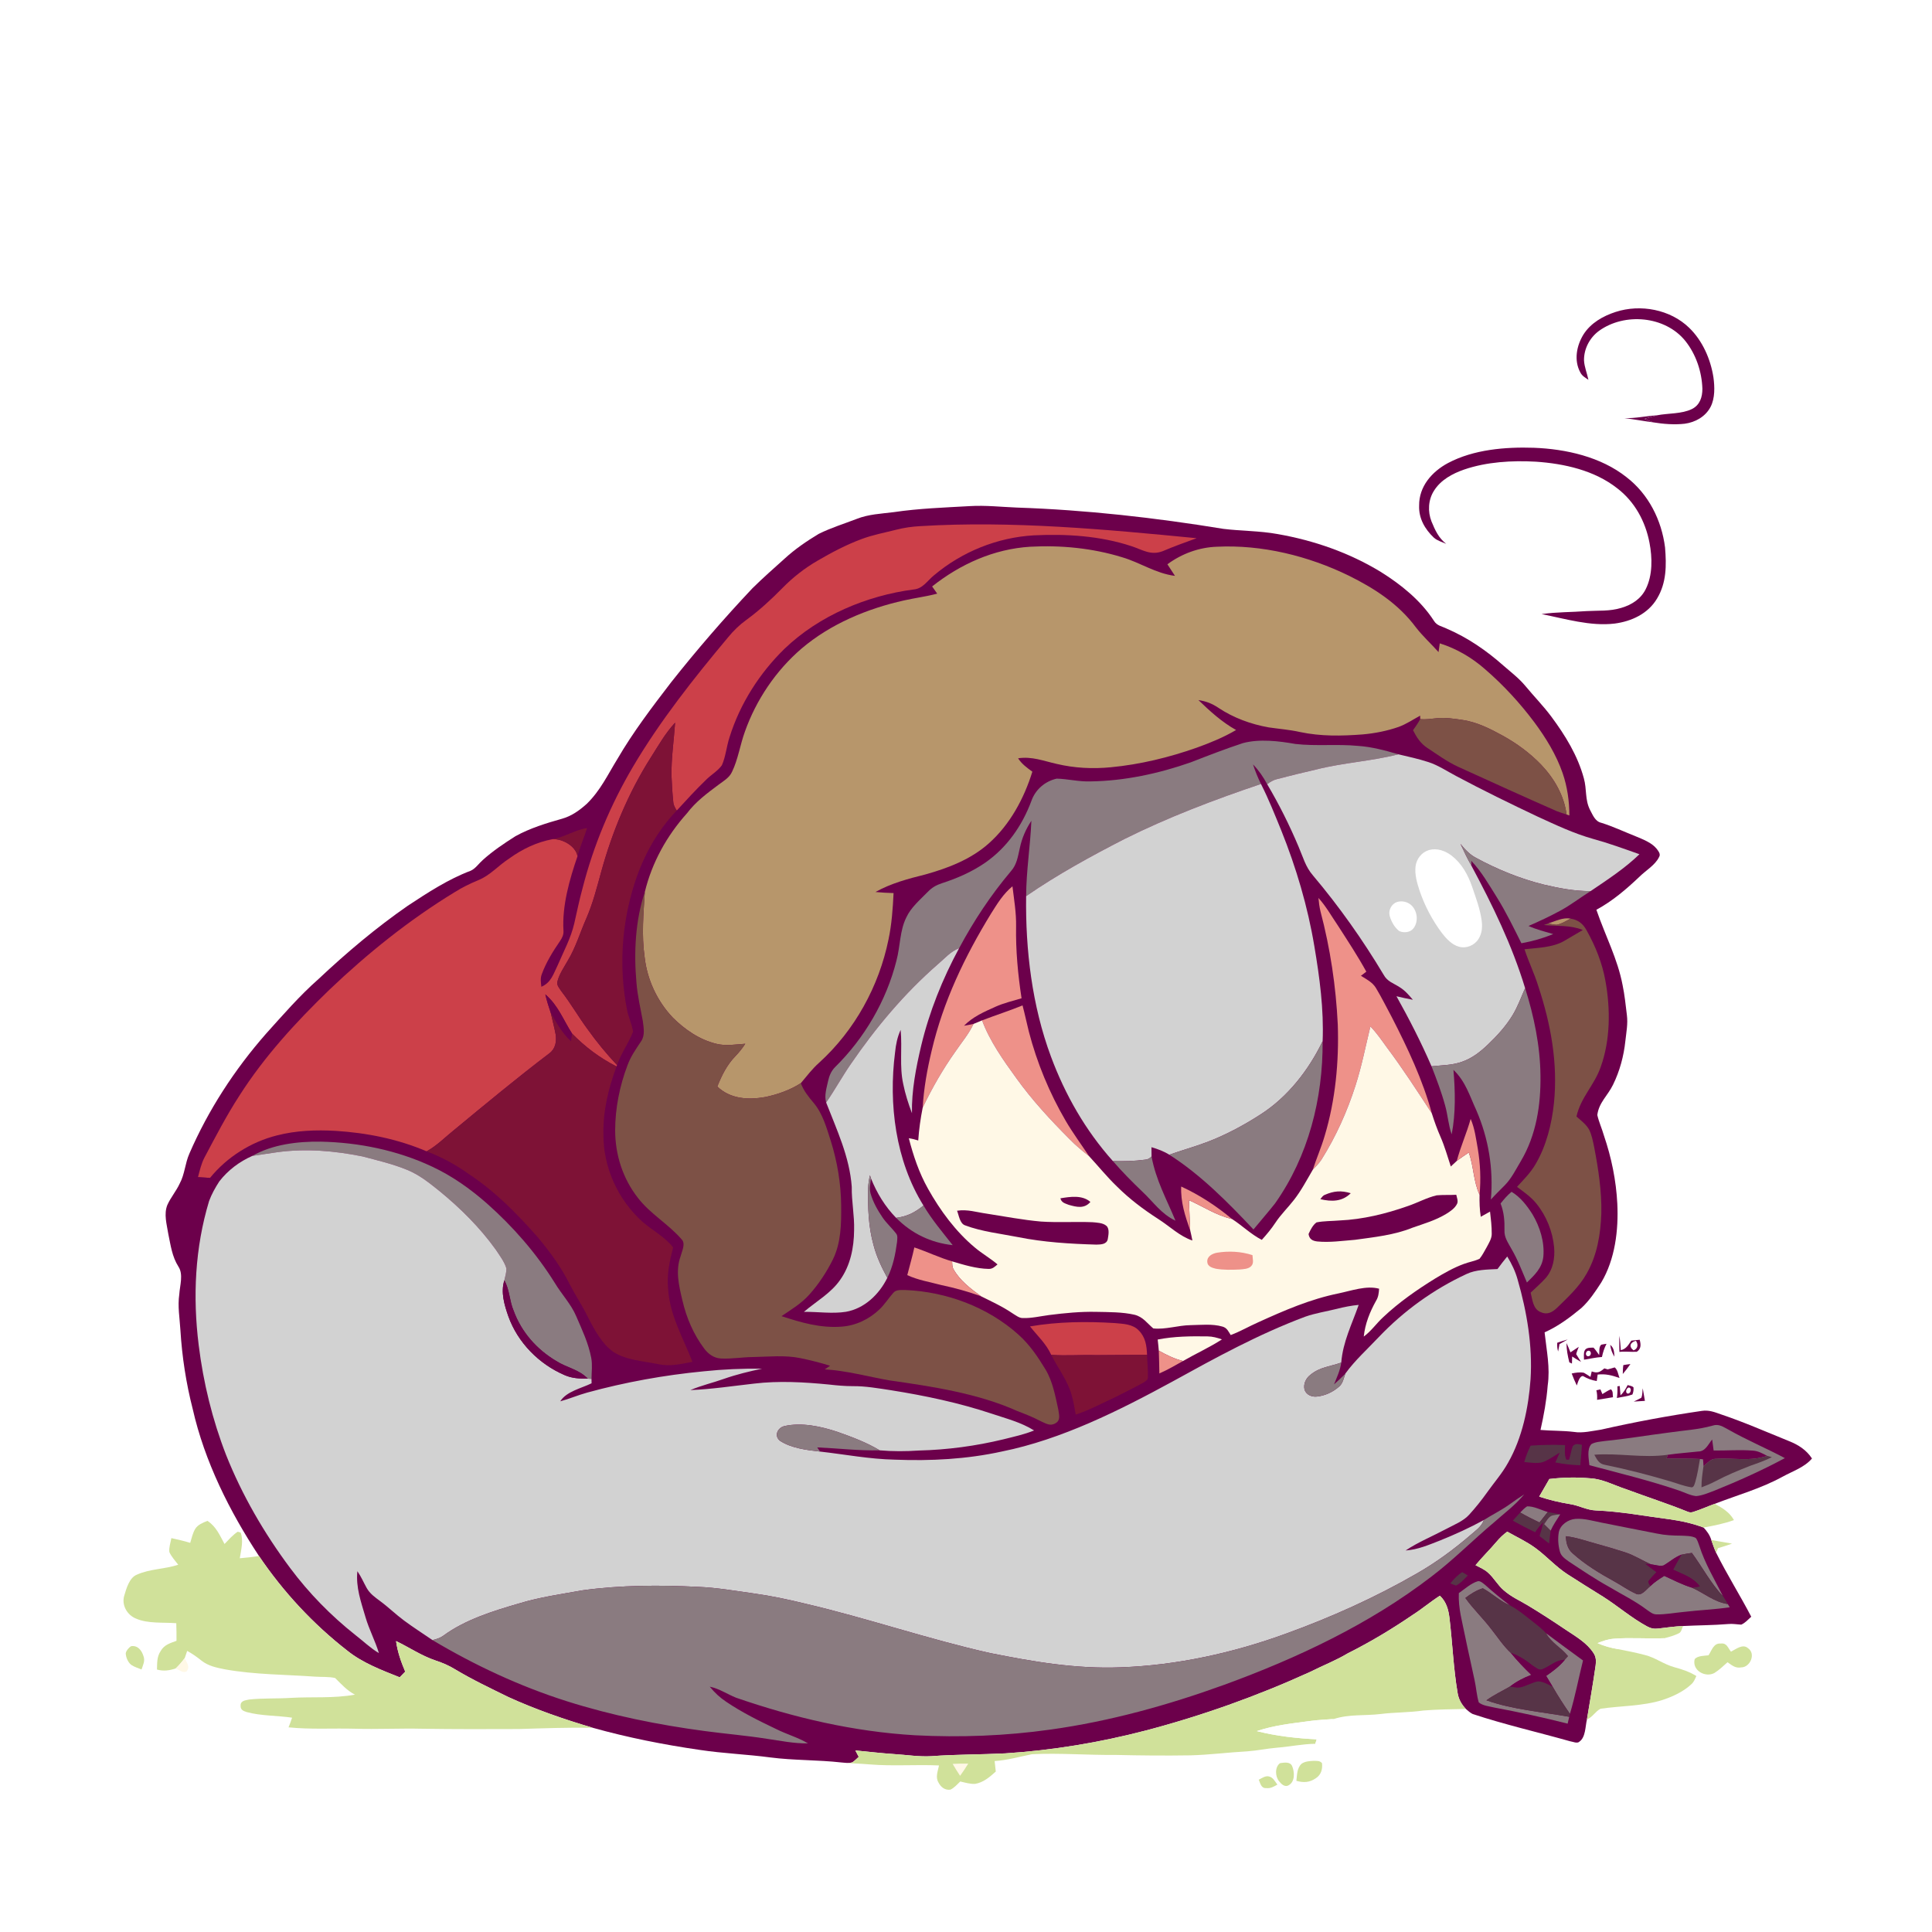
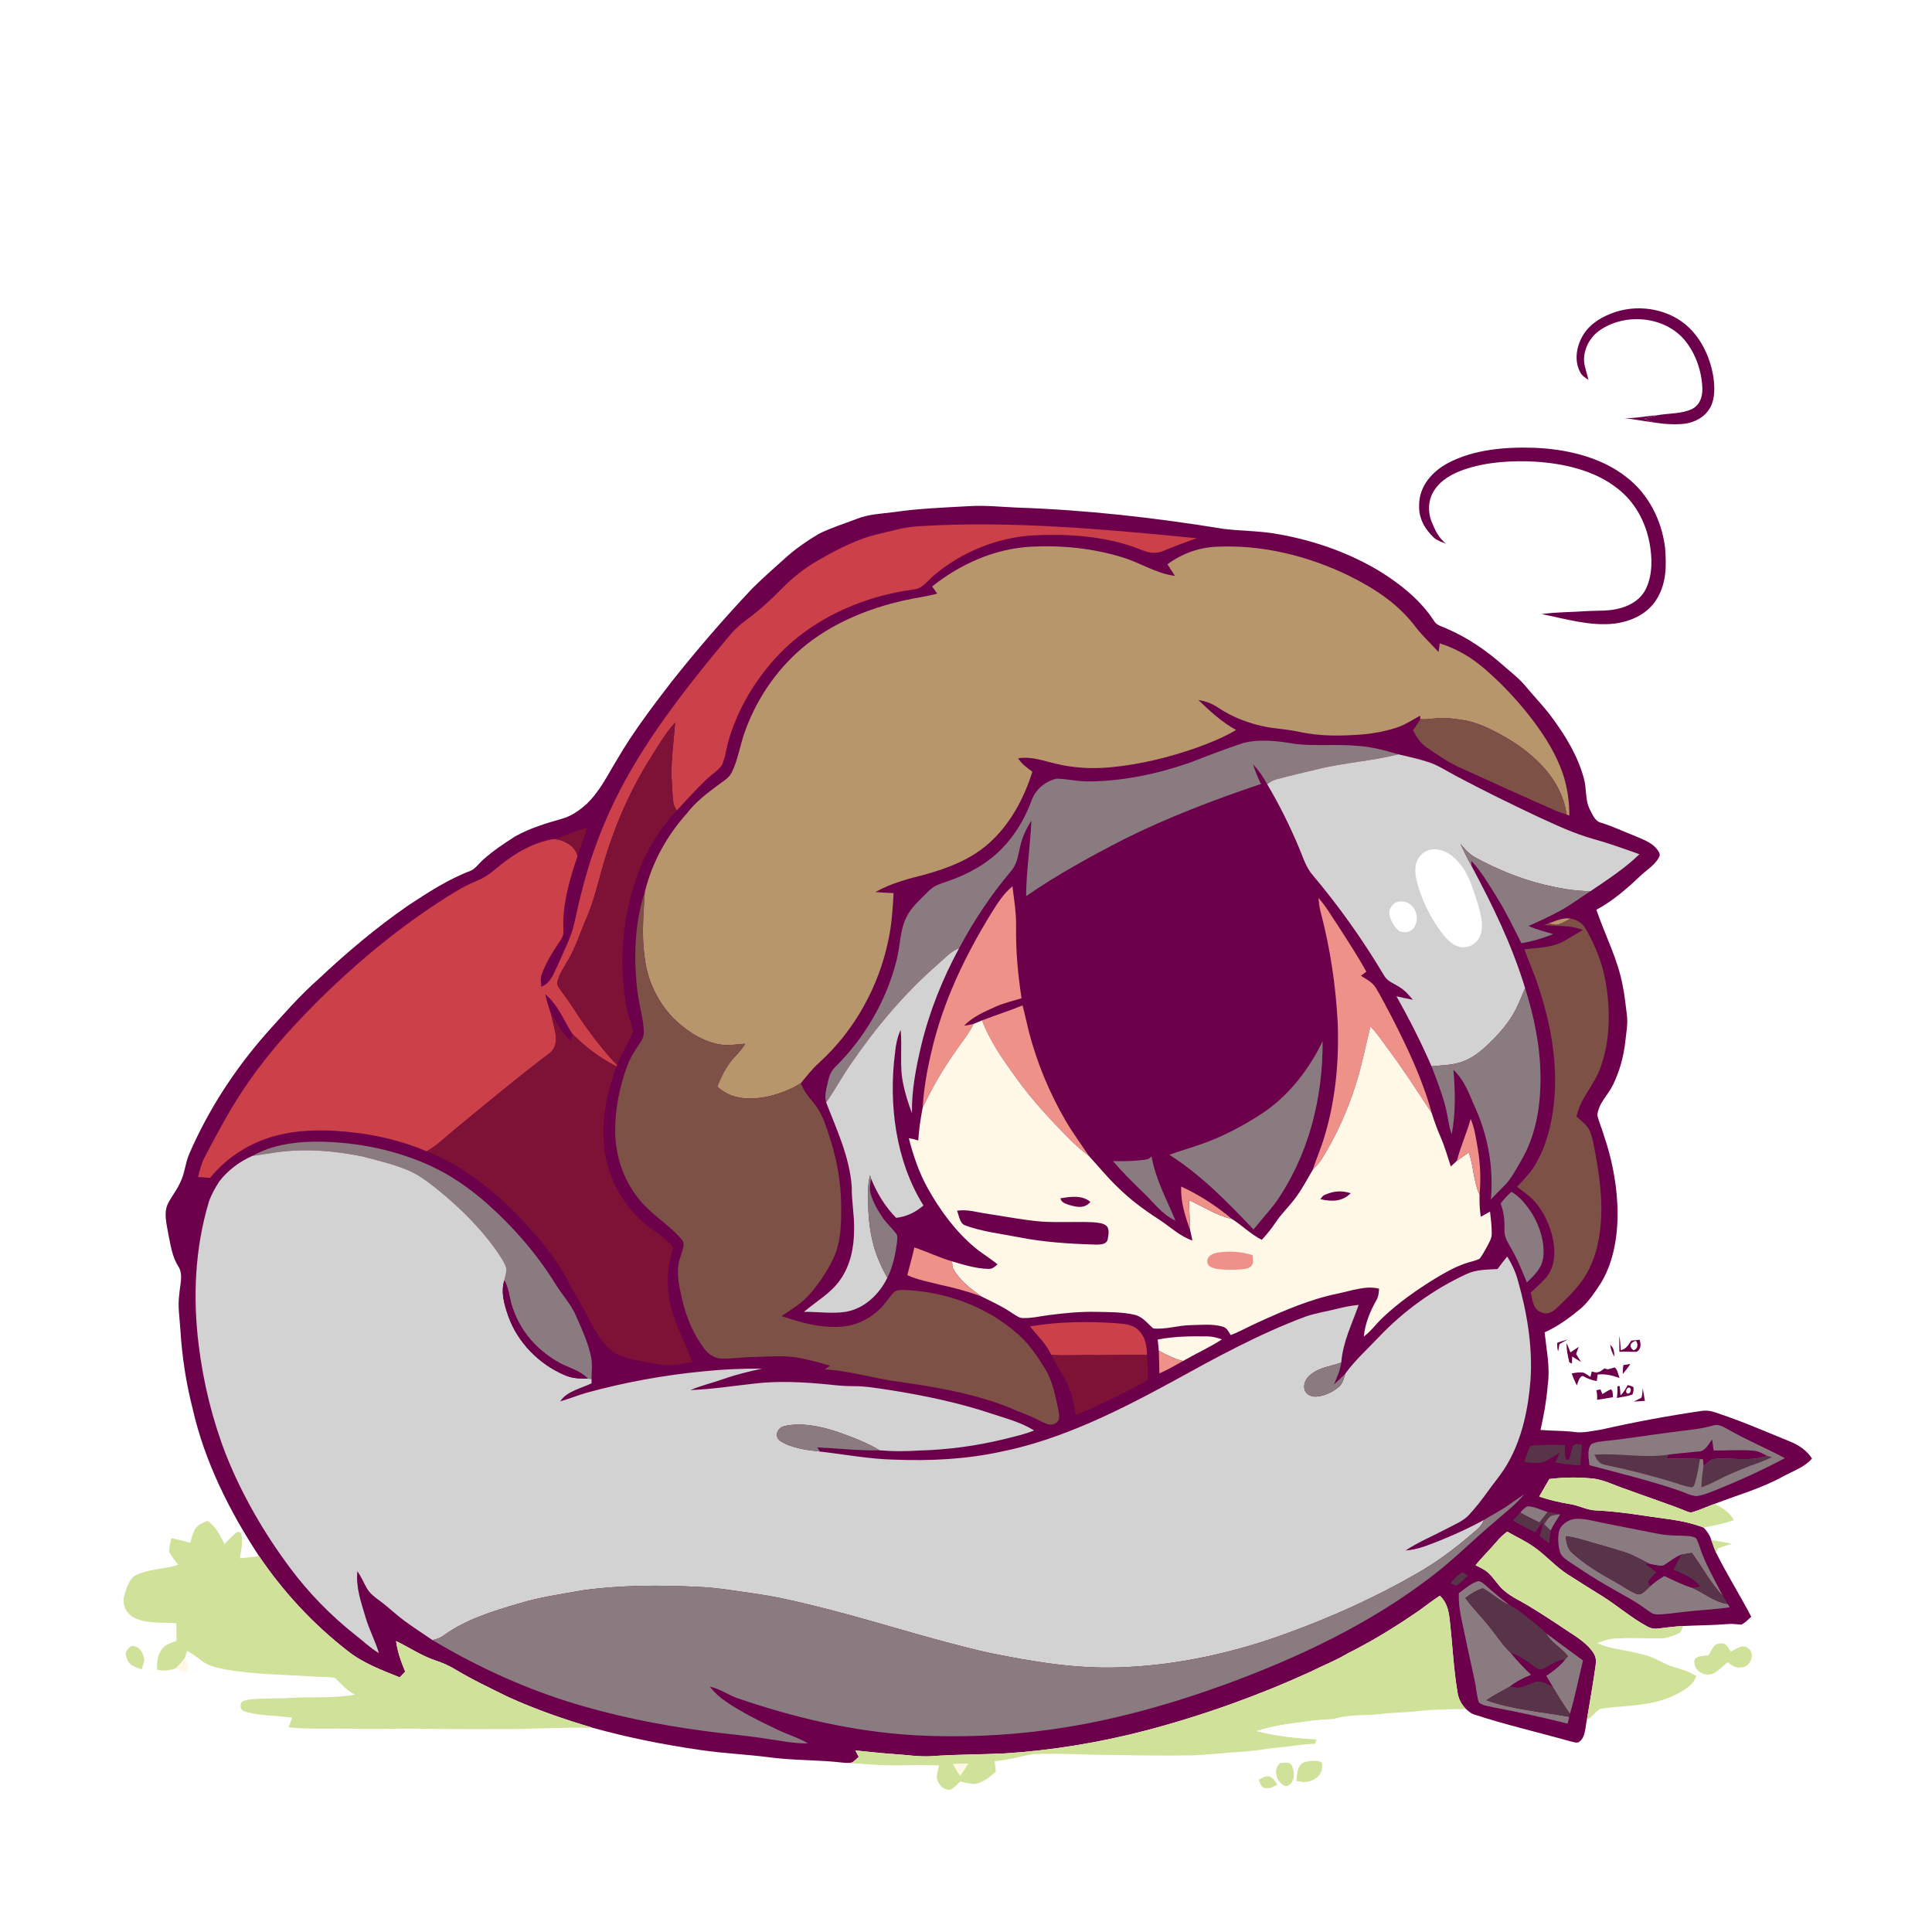
<svg xmlns="http://www.w3.org/2000/svg" version="1.1" viewBox="0 0 1024 1024" width="1024.0pt" height="1024.0pt">
  <path d="M 0.00 0.00 L 1024.00 0.00 L 1024.00 1024.00 L 0.00 1024.00 L 0.00 0.00 Z" fill="#ffffff" />
  <path d="M 895.28 173.72 C 902.35 180.53 906.66 190.36 908.15 199.97 C 908.85 205.01 909.03 211.03 906.64 215.66 C 903.94 220.83 898.55 223.85 892.88 224.59 C 887.35 225.21 881.64 224.74 876.15 223.85 C 874.62 223.30 873.13 222.66 871.63 222.01 C 873.83 221.35 876.03 220.69 878.25 220.12 C 884.16 218.95 891.37 219.47 896.79 216.78 C 900.99 214.66 902.31 210.48 902.30 206.03 C 902.01 197.02 898.92 187.81 893.28 180.73 C 882.57 167.39 861.01 165.56 847.43 175.42 C 842.55 179.04 839.47 184.91 839.56 191.01 C 839.73 194.46 841.20 197.90 841.89 201.30 C 840.19 200.14 838.55 199.29 837.59 197.38 C 834.13 190.99 835.60 183.26 839.25 177.31 C 843.13 171.18 849.61 167.51 856.36 165.32 C 869.49 161.07 885.25 163.99 895.28 173.72 Z" fill="#6c004b" />
  <path d="M 878.25 220.12 C 876.03 220.69 873.83 221.35 871.63 222.01 C 873.13 222.66 874.62 223.30 876.15 223.85 C 871.11 223.19 866.12 222.22 861.07 221.63 C 866.89 221.78 872.46 220.48 878.25 220.12 Z" fill="#6c004b" />
  <path d="M 812.99 237.33 C 829.99 237.98 848.50 242.13 862.08 252.91 C 873.78 261.91 880.67 275.66 882.51 290.15 C 883.29 299.64 883.32 308.86 878.26 317.26 C 873.48 325.31 864.74 329.34 855.74 330.51 C 842.93 332.04 829.61 327.95 817.07 325.48 C 825.02 324.34 832.98 324.50 840.97 323.89 C 847.33 323.52 853.09 324.08 859.29 322.20 C 864.78 320.59 869.66 317.51 872.27 312.25 C 875.98 304.89 875.79 295.57 874.26 287.66 C 872.11 276.33 866.41 265.88 857.18 258.82 C 845.10 249.29 829.05 245.71 814.00 244.70 C 801.41 244.00 787.97 244.77 775.96 248.89 C 769.80 251.03 763.59 254.39 760.06 260.08 C 756.97 264.87 756.65 271.15 758.73 276.40 C 760.60 280.93 762.50 285.19 766.52 288.24 C 764.39 287.30 761.76 286.56 760.00 285.00 C 755.24 280.50 751.90 274.74 752.17 268.00 C 752.04 257.86 758.94 249.99 767.46 245.43 C 781.06 238.21 797.86 236.83 812.99 237.33 Z" fill="#6c004b" />
  <path d="M 514.01 268.25 C 522.28 267.74 530.68 268.69 538.97 269.02 C 575.65 270.26 612.26 274.39 648.46 280.31 C 658.02 281.47 667.57 281.33 677.08 283.05 C 696.45 286.44 715.04 292.90 731.87 303.14 C 742.60 309.84 753.09 318.31 760.00 329.03 C 761.64 331.71 764.22 331.92 766.84 333.21 C 778.00 338.00 787.99 344.91 797.04 352.95 C 801.00 356.39 805.06 359.48 808.45 363.54 C 812.99 369.04 817.95 374.08 822.21 379.79 C 829.61 389.75 836.19 400.42 839.47 412.50 C 841.13 418.46 839.97 423.74 842.74 429.25 C 844.19 431.91 845.42 435.36 848.72 436.10 C 854.94 438.04 860.78 440.82 866.82 443.21 C 870.70 444.84 875.40 446.56 878.11 449.92 C 879.04 451.23 880.37 452.72 879.30 454.33 C 877.25 458.58 872.14 461.47 868.82 464.81 C 861.83 471.43 854.62 477.59 846.12 482.20 C 850.92 496.18 857.38 508.21 860.02 522.18 C 861.10 527.35 861.63 532.69 862.28 537.96 C 862.89 542.72 861.98 547.01 861.48 551.73 C 860.64 559.72 858.50 567.70 854.94 574.92 C 852.17 580.67 847.41 584.39 846.61 590.99 C 847.45 594.69 849.07 598.19 850.11 601.84 C 854.09 613.48 856.60 625.71 857.21 637.99 C 857.89 652.02 856.03 667.44 848.72 679.71 C 845.65 684.45 842.40 689.38 838.22 693.23 C 832.16 698.26 825.90 702.94 818.67 706.18 C 819.72 715.93 821.69 724.85 820.31 734.34 C 819.69 742.34 818.26 750.08 816.50 757.90 C 822.39 758.41 828.32 758.23 834.18 758.94 C 838.84 759.72 843.98 758.40 848.67 757.72 C 866.30 753.72 884.11 750.40 902.00 747.80 C 905.74 747.23 908.84 748.46 912.27 749.68 C 924.45 753.76 936.30 759.01 948.20 763.81 C 953.19 765.79 957.39 768.48 960.39 773.03 C 956.46 777.69 950.18 779.73 944.77 782.70 C 933.28 789.00 921.16 792.31 908.86 797.06 C 905.04 798.44 901.31 800.14 897.44 801.36 C 896.49 801.69 895.54 801.67 894.60 801.28 C 883.79 796.90 872.66 793.34 861.72 789.26 C 855.55 787.24 849.27 783.84 842.87 783.53 C 835.55 782.89 828.48 783.02 821.19 783.90 C 819.45 787.04 817.57 790.10 815.81 793.23 C 821.13 795.00 826.50 796.28 832.03 797.18 C 836.93 797.90 840.99 800.42 846.03 800.57 C 859.15 801.12 871.86 803.57 884.84 805.24 C 891.02 806.09 897.09 807.43 902.93 809.62 C 904.76 811.61 906.26 813.64 907.03 816.26 C 907.81 818.53 908.61 820.84 909.60 823.02 C 915.34 834.53 922.25 845.49 928.20 856.90 C 926.58 858.35 924.91 860.24 922.90 861.09 C 920.57 860.98 918.34 860.52 916.00 860.77 C 908.05 861.43 900.02 861.41 892.03 861.83 C 887.64 862.00 883.31 862.65 878.96 863.16 C 876.69 863.43 874.95 863.10 872.96 862.01 C 864.74 857.56 857.43 851.20 849.71 846.30 C 843.31 842.39 837.01 838.34 830.68 834.32 C 824.52 830.31 819.65 824.72 813.63 820.36 C 809.07 817.04 803.79 814.59 798.86 811.81 C 796.74 813.35 794.87 815.17 793.18 817.17 C 789.59 821.42 785.60 825.29 782.06 829.59 C 784.31 830.73 786.67 831.75 788.57 833.43 C 791.87 836.31 793.71 840.06 797.06 842.92 C 801.04 846.42 805.51 848.31 809.99 851.02 C 816.80 855.13 823.47 859.48 830.07 863.93 C 835.35 867.48 841.20 870.78 844.69 876.29 C 845.98 878.27 846.00 880.45 845.72 882.71 C 844.36 892.30 842.69 901.83 841.10 911.38 C 840.22 915.02 840.45 920.73 837.16 923.07 C 836.00 924.31 833.58 923.08 832.15 922.90 C 814.85 918.02 797.65 914.11 780.55 908.46 C 779.23 907.80 778.04 906.75 776.95 905.78 C 774.68 903.39 773.14 900.74 772.59 897.45 C 770.34 884.38 769.83 870.76 768.26 857.61 C 767.72 853.12 766.57 848.94 763.16 845.77 C 758.24 848.91 753.78 852.71 748.85 855.86 C 737.79 863.42 726.29 870.31 714.31 876.33 C 707.87 880.17 700.92 882.85 694.24 886.22 C 666.21 898.99 637.05 909.38 607.26 917.21 C 582.89 923.56 557.97 927.70 532.83 929.32 C 519.79 929.98 506.69 929.83 493.67 930.81 C 487.21 931.20 480.50 930.11 474.03 929.71 C 467.12 929.25 460.25 928.44 453.36 927.77 C 453.95 928.91 454.55 930.04 455.14 931.17 C 454.07 932.16 453.00 933.23 451.80 934.06 C 450.00 934.66 447.77 934.30 445.91 934.14 C 433.43 932.74 420.76 933.09 408.30 931.48 C 395.84 929.81 383.28 929.37 370.84 927.48 C 351.74 924.71 332.80 920.96 314.21 915.77 C 298.96 911.26 283.95 906.08 269.48 899.49 C 259.92 894.78 250.34 890.27 241.19 884.77 C 237.93 882.75 234.49 881.30 230.85 880.10 C 223.27 877.54 217.02 873.21 209.92 869.80 C 210.68 875.46 212.55 880.77 214.77 886.00 C 213.79 887.00 212.82 888.01 211.85 889.01 C 202.36 885.24 192.11 881.36 184.10 874.90 C 165.98 860.82 150.12 843.72 137.26 824.71 C 121.71 801.15 108.42 774.51 102.16 746.86 C 98.64 733.17 96.48 719.09 95.62 704.98 C 95.24 698.53 94.09 692.44 95.03 685.96 C 95.32 681.34 97.29 675.46 94.58 671.35 C 91.17 665.98 90.46 660.02 89.17 653.85 C 88.39 648.88 86.75 643.53 88.70 638.65 C 90.48 634.68 93.40 631.31 95.23 627.34 C 97.98 622.26 98.04 616.68 100.39 611.40 C 110.38 588.33 124.37 566.84 140.94 547.96 C 150.05 537.86 158.67 527.85 168.87 518.86 C 183.74 504.88 199.32 491.73 216.10 480.09 C 226.62 473.16 237.64 465.95 249.47 461.51 C 251.99 460.41 253.80 457.65 255.86 455.85 C 261.16 451.06 267.18 447.02 273.21 443.20 C 280.86 438.95 289.63 436.28 297.98 433.92 C 302.96 432.53 307.24 429.44 311.03 426.02 C 318.29 418.90 322.04 410.71 327.25 402.26 C 335.52 388.04 345.67 374.70 355.68 361.67 C 369.32 344.43 383.71 327.79 398.80 311.80 C 404.33 306.33 410.20 301.18 415.98 295.98 C 421.44 290.99 427.61 286.77 433.94 282.97 C 440.36 279.76 447.37 277.61 454.06 275.03 C 460.39 272.53 466.94 272.30 473.68 271.45 C 487.07 269.46 500.52 269.02 514.01 268.25 Z" fill="#6c004b" />
  <path d="M 634.24 285.26 C 628.17 287.47 622.15 289.61 616.21 292.15 C 609.85 294.58 605.41 291.31 599.58 289.44 C 583.16 284.02 565.16 282.90 547.99 283.74 C 528.60 284.84 509.79 292.46 494.97 304.98 C 491.47 307.82 489.14 311.99 484.33 312.42 C 459.36 315.68 434.15 326.28 415.84 343.83 C 402.59 356.75 392.22 373.00 386.69 390.69 C 385.06 395.56 384.68 400.96 382.60 405.62 C 380.45 408.63 376.89 410.65 374.27 413.27 C 368.86 418.49 363.78 424.07 358.69 429.60 C 357.79 428.16 356.96 426.79 356.85 425.04 C 356.36 420.39 356.10 415.69 355.90 411.02 C 355.77 401.76 357.20 392.26 357.82 383.03 C 352.52 388.75 348.98 395.16 344.76 401.77 C 333.10 420.19 324.52 440.77 318.74 461.76 C 316.40 470.25 314.29 478.65 310.77 486.76 C 307.40 494.36 305.28 501.86 301.02 509.00 C 299.05 512.57 296.31 516.36 295.42 520.36 C 294.91 522.16 296.65 523.99 297.55 525.42 C 302.56 531.88 306.60 538.97 311.46 545.54 C 316.24 552.25 321.39 558.50 327.03 564.50 L 326.77 565.25 C 317.81 560.66 310.26 555.00 303.21 547.82 C 298.49 540.48 295.90 532.96 289.03 527.03 C 289.79 530.39 290.84 533.67 291.94 536.93 C 292.76 540.72 293.81 544.48 294.51 548.29 C 295.08 552.01 294.38 555.84 291.24 558.23 C 274.08 571.26 257.43 585.08 240.82 598.81 C 235.87 602.75 231.71 607.14 226.12 610.23 C 210.76 603.67 194.52 600.44 177.89 599.38 C 167.37 598.80 157.05 599.17 146.79 601.79 C 132.96 605.29 120.33 613.24 111.31 624.31 C 109.18 624.18 107.05 624.06 104.93 623.93 C 105.90 620.32 106.65 616.78 108.42 613.43 C 114.29 602.39 120.01 591.32 126.82 580.82 C 140.16 559.89 156.80 541.79 174.58 524.59 C 194.87 505.26 216.97 487.50 240.92 472.91 C 244.94 470.37 249.14 468.32 253.53 466.50 C 259.89 463.90 263.91 458.92 269.97 454.97 C 276.97 449.95 284.41 446.38 292.92 444.77 C 298.10 444.53 305.18 448.39 306.08 453.84 C 301.84 466.20 297.86 480.09 298.65 493.25 C 298.80 495.42 297.99 497.04 296.81 498.79 C 293.09 504.20 289.44 510.08 287.18 516.27 C 286.29 518.54 286.68 520.68 286.93 523.01 C 292.13 520.80 293.29 516.25 295.59 511.59 C 298.85 504.03 302.57 497.23 304.38 489.40 C 305.81 483.18 307.07 476.93 308.77 470.77 C 314.55 448.17 323.61 426.54 335.46 406.45 C 349.78 382.15 367.76 359.47 385.84 337.86 C 388.73 334.32 391.88 331.24 395.59 328.56 C 402.47 323.52 408.72 317.77 414.69 311.69 C 420.24 306.03 426.38 301.21 433.24 297.22 C 440.74 292.85 448.55 288.72 456.70 285.70 C 462.69 283.46 468.63 282.40 474.83 280.81 C 479.17 279.69 483.52 279.07 488.00 278.85 C 536.21 275.92 586.17 280.57 634.24 285.26 Z" fill="#cc4049" />
  <path d="M 545.98 289.78 C 562.29 288.89 579.02 290.51 594.67 295.33 C 604.46 298.20 612.43 303.91 622.76 305.23 C 621.42 303.18 620.08 301.13 618.75 299.08 C 626.35 293.47 635.51 290.10 644.97 289.78 C 668.94 288.61 693.40 294.64 714.89 305.11 C 728.64 311.93 741.19 320.05 750.47 332.53 C 754.13 337.24 758.49 341.20 762.46 345.62 C 762.66 344.08 762.88 342.54 763.11 340.99 C 771.99 343.76 780.25 348.63 787.21 354.78 C 796.86 363.13 805.57 372.57 813.21 382.79 C 819.33 391.02 824.87 400.06 828.23 409.78 C 830.72 417.01 831.78 424.58 831.80 432.21 L 830.31 431.69 C 828.99 421.57 823.73 412.53 816.77 405.23 C 810.81 399.07 803.74 393.90 796.23 389.78 C 789.62 386.16 782.95 382.82 775.43 381.63 C 770.90 380.96 766.04 380.19 761.47 380.68 C 758.54 380.98 755.70 381.42 752.75 381.17 L 752.71 379.31 C 749.00 381.33 745.29 383.83 741.33 385.27 C 735.15 387.42 728.73 388.68 722.22 389.26 C 711.03 390.11 700.08 390.33 689.04 387.99 C 683.53 386.74 677.94 386.35 672.38 385.52 C 662.94 383.84 653.82 380.50 645.81 375.18 C 642.34 372.84 639.31 371.70 635.18 371.05 C 641.36 376.99 647.61 382.71 655.15 386.92 C 648.50 390.83 641.51 393.68 634.28 396.29 C 619.64 401.45 604.25 405.20 588.79 406.66 C 579.19 407.60 569.49 407.12 560.09 404.89 C 553.06 403.32 547.00 400.80 539.61 401.91 C 541.55 404.95 544.32 406.92 547.17 409.01 C 542.75 423.25 535.30 437.07 524.05 447.05 C 514.60 455.48 502.50 460.11 490.47 463.48 C 481.30 465.77 472.32 468.14 464.00 472.78 C 467.19 473.07 470.39 473.28 473.61 473.35 C 473.21 481.52 472.64 489.90 470.93 497.92 C 465.89 522.72 452.99 546.17 434.21 563.21 C 430.52 566.48 427.60 570.35 424.45 574.10 C 418.80 577.74 412.15 580.09 405.59 581.46 C 396.53 583.04 387.16 582.55 380.18 575.89 C 382.55 569.95 385.27 564.44 389.77 559.78 C 391.76 557.74 393.45 555.60 395.01 553.22 C 389.94 553.56 384.71 554.49 379.72 553.25 C 370.81 551.10 363.06 545.77 356.62 539.38 C 348.30 530.64 342.93 519.08 341.64 507.08 C 340.01 495.54 341.06 484.35 341.76 472.80 C 345.52 457.24 353.41 442.97 364.09 431.09 C 368.74 424.93 374.75 420.47 380.88 415.90 C 383.60 413.85 386.55 412.27 388.01 409.04 C 391.18 402.51 392.29 394.74 394.80 387.81 C 400.80 370.92 411.20 355.47 424.80 343.79 C 440.20 330.68 459.64 322.59 479.23 318.22 C 485.06 316.92 490.97 316.17 496.74 314.64 C 495.85 313.36 494.95 312.10 494.05 310.83 C 509.03 298.96 526.73 290.99 545.98 289.78 Z" fill="#b7966b" />
  <path d="M 761.47 380.68 C 766.04 380.19 770.90 380.96 775.43 381.63 C 782.95 382.82 789.62 386.16 796.23 389.78 C 803.74 393.90 810.81 399.07 816.77 405.23 C 823.73 412.53 828.99 421.57 830.31 431.69 C 828.56 431.13 826.82 430.60 825.11 429.93 C 807.55 422.23 790.14 414.28 772.68 406.34 C 766.98 403.70 761.79 399.88 756.54 396.44 C 752.96 394.10 750.82 390.79 748.94 387.05 C 750.27 385.14 751.62 383.21 752.75 381.17 C 755.70 381.42 758.54 380.98 761.47 380.68 Z" fill="#7d5146" />
  <path d="M 357.82 383.03 C 357.20 392.26 355.77 401.76 355.90 411.02 C 356.10 415.69 356.36 420.39 356.85 425.04 C 356.96 426.79 357.79 428.16 358.69 429.60 C 348.20 440.52 340.87 453.97 336.29 468.35 C 329.46 489.65 328.00 512.77 332.24 534.74 C 332.91 538.88 334.97 542.71 335.53 546.83 C 333.16 552.88 329.23 558.30 327.03 564.50 C 321.39 558.50 316.24 552.25 311.46 545.54 C 306.60 538.97 302.56 531.88 297.55 525.42 C 296.65 523.99 294.91 522.16 295.42 520.36 C 296.31 516.36 299.05 512.57 301.02 509.00 C 305.28 501.86 307.40 494.36 310.77 486.76 C 314.29 478.65 316.40 470.25 318.74 461.76 C 324.52 440.77 333.10 420.19 344.76 401.77 C 348.98 395.16 352.52 388.75 357.82 383.03 Z" fill="#7e1236" />
  <path d="M 686.60 394.32 C 697.58 395.57 708.76 394.27 719.78 395.34 C 727.14 395.84 734.14 397.74 741.18 399.80 C 726.87 403.45 712.13 404.20 697.84 407.80 C 690.87 409.42 683.90 411.08 676.98 412.91 C 674.94 413.39 673.28 414.40 671.62 415.63 C 669.55 411.77 667.17 408.30 664.11 405.15 C 665.29 408.70 666.67 412.17 668.34 415.52 C 643.75 423.80 619.01 433.18 595.79 444.79 C 578.02 453.92 560.32 463.60 543.87 474.98 C 543.93 461.57 546.10 448.39 546.65 435.02 C 543.70 439.52 541.64 444.19 540.53 449.48 C 539.48 453.98 539.01 458.17 535.80 461.78 C 525.18 474.36 516.12 488.06 508.35 502.56 C 503.71 504.35 500.85 507.91 497.07 511.09 C 479.31 526.58 464.25 544.55 450.95 563.95 C 446.35 570.60 442.47 577.71 437.88 584.36 C 436.80 580.61 438.11 576.71 438.90 573.00 C 439.52 570.19 440.54 567.68 442.60 565.60 C 458.19 550.25 469.80 530.40 475.14 509.16 C 477.22 501.27 476.87 493.36 480.32 486.35 C 482.79 480.96 487.60 476.95 491.73 472.72 C 493.96 470.44 496.14 469.14 499.17 468.15 C 507.35 465.50 515.12 462.13 522.22 457.22 C 533.70 449.22 541.76 437.64 546.62 424.62 C 548.71 418.53 553.83 414.10 560.07 412.69 C 566.06 412.85 571.94 414.39 578.00 414.16 C 596.02 413.91 614.11 410.02 631.08 404.07 C 640.26 400.50 649.40 396.94 658.82 393.85 C 667.58 391.53 677.79 392.75 686.60 394.32 Z" fill="#8a7b80" />
  <path d="M 741.18 399.80 C 746.50 401.04 751.88 402.23 757.08 403.92 C 762.16 405.54 766.94 408.76 771.72 411.27 C 785.97 418.88 800.51 425.98 815.11 432.89 C 824.79 437.31 834.07 441.73 844.36 444.63 C 852.70 446.92 860.79 449.87 868.94 452.76 C 861.23 460.26 851.95 466.28 843.07 472.30 C 834.57 472.37 826.38 470.76 818.15 468.84 C 805.69 465.73 793.61 460.82 782.34 454.69 C 778.93 452.91 776.46 450.19 774.07 447.27 C 775.90 451.23 777.79 455.16 779.94 458.96 C 791.18 479.97 801.38 500.85 808.34 523.72 C 806.22 528.54 804.56 533.28 801.84 537.83 C 798.34 543.69 793.55 548.95 788.63 553.64 C 784.50 557.55 780.23 560.94 774.78 562.80 C 769.48 564.65 764.28 564.57 758.73 565.15 C 753.23 552.43 746.91 540.13 740.15 528.03 C 743.04 528.71 745.93 529.38 748.85 529.90 C 746.69 527.37 744.70 524.98 741.83 523.22 C 738.59 521.11 735.32 520.28 733.36 516.65 C 722.30 498.16 709.83 480.52 695.93 464.04 C 691.91 459.45 690.62 454.20 688.26 448.74 C 683.46 437.35 677.92 426.27 671.62 415.63 C 673.28 414.40 674.94 413.39 676.98 412.91 C 683.90 411.08 690.87 409.42 697.84 407.80 C 712.13 404.20 726.87 403.45 741.18 399.80 Z" fill="#d2d2d2" />
-   <path d="M 668.34 415.52 C 672.37 423.42 675.67 431.77 679.03 439.99 C 687.00 459.84 693.11 480.40 696.63 501.51 C 699.43 518.03 701.71 535.07 701.02 551.84 C 693.63 567.21 682.37 581.65 667.85 590.85 C 658.90 596.61 649.39 601.70 639.41 605.44 C 632.94 607.88 626.27 609.70 619.76 612.03 C 616.82 610.18 613.62 609.01 610.30 608.04 C 610.30 609.69 610.31 611.33 610.35 612.97 C 609.29 613.98 608.52 614.52 607.01 614.65 C 601.35 615.42 595.56 615.55 589.86 615.40 C 575.39 599.25 564.53 580.26 557.01 559.96 C 547.02 533.10 543.47 503.51 543.87 474.98 C 560.32 463.60 578.02 453.92 595.79 444.79 C 619.01 433.18 643.75 423.80 668.34 415.52 Z" fill="#d2d2d2" />
  <path d="M 311.13 438.90 C 309.66 443.97 307.38 448.71 306.08 453.84 C 305.18 448.39 298.10 444.53 292.92 444.77 C 299.35 443.65 304.70 439.87 311.13 438.90 Z" fill="#7e1236" />
  <path d="M 774.07 447.27 C 776.46 450.19 778.93 452.91 782.34 454.69 C 793.61 460.82 805.69 465.73 818.15 468.84 C 826.38 470.76 834.57 472.37 843.07 472.30 C 837.55 475.76 832.47 479.74 826.78 482.79 C 821.36 485.71 815.79 488.35 810.13 490.78 C 814.37 492.67 818.81 493.80 823.24 495.09 C 817.74 497.32 812.22 498.91 806.37 499.94 C 802.26 491.70 798.25 483.45 793.38 475.61 C 789.08 468.76 785.25 462.01 779.81 456.26 C 779.84 457.16 779.89 458.06 779.94 458.96 C 777.79 455.16 775.90 451.23 774.07 447.27 Z" fill="#8a7b80" />
  <path d="M 757.47 450.52 C 761.73 449.37 766.06 450.96 769.46 453.56 C 774.79 457.72 777.98 463.53 780.19 469.82 C 782.19 475.67 784.49 481.76 785.31 487.90 C 785.76 491.31 785.52 494.70 783.64 497.68 C 781.48 501.09 777.18 502.90 773.25 501.77 C 769.58 500.77 766.61 497.57 764.34 494.66 C 759.13 487.73 755.02 479.95 752.28 471.71 C 751.00 467.81 749.76 463.33 750.28 459.19 C 750.75 455.20 753.57 451.65 757.47 450.52 Z" fill="#ffffff" />
  <path d="M 536.62 469.76 C 537.48 476.81 538.69 483.98 538.55 490.99 C 538.33 503.78 539.52 516.48 541.45 529.11 C 536.83 530.51 531.99 531.62 527.59 533.61 C 521.52 536.34 515.70 538.84 510.94 543.67 C 512.64 543.38 514.33 543.08 516.00 542.70 C 513.41 548.17 509.78 552.34 506.36 557.38 C 499.70 566.75 494.01 576.73 489.04 587.09 C 489.62 576.85 491.44 566.78 493.82 556.82 C 499.94 530.71 511.31 507.03 525.25 484.26 C 528.58 478.96 531.72 473.80 536.62 469.76 Z" fill="#ee9189" />
  <path d="M 341.76 472.80 C 341.06 484.35 340.01 495.54 341.64 507.08 C 342.93 519.08 348.30 530.64 356.62 539.38 C 363.06 545.77 370.81 551.10 379.72 553.25 C 384.71 554.49 389.94 553.56 395.01 553.22 C 393.45 555.60 391.76 557.74 389.77 559.78 C 385.27 564.44 382.55 569.95 380.18 575.89 C 387.16 582.55 396.53 583.04 405.59 581.46 C 412.15 580.09 418.80 577.74 424.45 574.10 C 425.97 578.20 428.58 581.38 431.35 584.67 C 436.15 590.47 438.06 597.68 440.34 604.73 C 443.82 615.84 445.72 627.33 445.84 638.98 C 445.92 648.66 445.81 658.58 441.48 667.47 C 438.23 674.07 433.96 680.56 429.06 686.05 C 424.74 690.92 419.52 693.98 414.21 697.59 C 424.76 701.02 434.78 703.98 446.05 703.15 C 453.57 702.62 460.63 699.24 466.07 694.06 C 468.88 691.43 470.82 688.20 473.36 685.37 C 474.87 683.33 477.75 683.81 479.98 683.74 C 501.63 684.66 523.47 692.76 539.70 707.29 C 545.71 712.64 549.99 719.01 554.14 725.84 C 557.96 732.16 559.37 740.03 560.94 747.21 C 561.30 749.80 562.27 752.86 559.37 754.38 C 556.58 756.06 554.27 754.43 551.68 753.30 C 547.62 751.14 543.38 749.49 539.09 747.84 C 518.28 738.47 493.71 734.81 471.25 731.61 C 459.80 729.58 448.82 726.50 437.13 725.79 C 438.07 725.16 439.01 724.52 439.96 723.89 C 434.78 722.25 429.51 720.93 424.19 719.84 C 416.18 718.15 407.17 719.11 398.96 719.26 C 393.32 719.32 387.65 720.34 382.02 720.03 C 378.30 719.79 375.42 717.66 373.24 714.77 C 367.55 707.17 363.84 698.48 361.70 689.27 C 359.85 681.46 357.90 673.56 360.77 665.74 C 361.44 663.07 363.56 659.09 361.21 656.80 C 354.11 648.63 344.55 643.33 338.11 634.89 C 330.10 624.71 326.03 611.94 326.05 599.02 C 326.07 587.36 328.45 575.48 332.60 564.59 C 334.29 559.90 337.10 556.00 339.81 551.89 C 341.96 548.79 341.15 544.69 340.71 541.19 C 339.48 534.38 337.87 527.70 337.33 520.78 C 335.92 504.93 336.70 487.99 341.76 472.80 Z" fill="#7d5146" />
  <path d="M 698.81 475.93 C 702.82 480.35 705.80 485.72 709.24 490.76 C 714.37 498.73 719.60 506.69 724.18 515.00 C 723.23 515.73 722.27 516.46 721.32 517.19 C 724.24 519.03 727.47 520.61 729.29 523.68 C 732.33 528.74 734.96 534.05 737.75 539.25 C 746.05 555.44 754.15 572.49 758.89 590.10 C 751.15 578.24 743.47 566.37 734.97 555.03 C 732.22 551.25 729.63 547.41 726.34 544.06 C 723.78 554.55 721.75 565.12 718.42 575.43 C 714.03 589.12 708.13 602.29 700.49 614.49 C 699.17 616.54 697.49 618.24 695.81 619.98 C 697.76 613.95 700.31 608.17 702.09 602.08 C 707.81 583.10 709.73 562.76 709.05 543.00 C 708.08 522.81 705.06 502.62 699.89 483.08 C 699.31 480.73 699.02 478.34 698.81 475.93 Z" fill="#ee9189" />
  <path d="M 739.50 478.49 C 741.82 477.28 744.88 477.61 747.04 479.02 C 751.17 481.70 752.19 488.27 749.12 492.09 C 747.45 494.29 743.90 494.59 741.56 493.45 C 739.13 491.53 737.42 488.47 736.58 485.52 C 735.83 482.83 737.12 479.90 739.50 478.49 Z" fill="#ffffff" />
  <path d="M 832.45 486.90 C 830.12 488.06 827.59 489.75 825.01 490.15 C 823.56 490.12 822.07 489.73 820.66 489.43 C 824.45 488.23 828.43 486.11 832.45 486.90 Z" fill="#b7966b" />
  <path d="M 832.45 486.90 C 836.40 487.51 839.06 489.59 840.92 493.08 C 845.66 501.53 849.26 510.52 850.95 520.09 C 853.59 534.84 853.55 551.22 848.43 565.44 C 845.10 575.15 837.81 581.58 835.57 591.79 C 837.89 593.82 840.75 595.99 842.27 598.72 C 843.70 601.59 844.31 604.96 844.96 608.08 C 847.14 619.48 849.00 631.41 848.74 643.04 C 848.37 654.13 846.54 665.23 840.98 674.99 C 837.08 682.01 830.97 687.60 825.21 693.23 C 822.72 695.57 820.00 697.06 816.60 695.45 C 812.48 693.83 812.24 688.83 811.28 685.14 C 813.97 682.56 816.82 680.09 819.32 677.32 C 823.17 672.78 824.19 666.94 823.72 661.14 C 822.94 652.70 819.59 644.36 814.21 637.79 C 811.37 634.31 807.62 631.74 804.05 629.05 C 807.66 625.11 811.24 621.60 813.93 616.94 C 819.58 607.31 822.45 595.76 823.62 584.74 C 825.79 563.48 821.97 542.82 815.32 522.69 C 813.26 516.02 810.18 509.76 808.02 503.13 C 814.83 502.35 822.80 502.26 828.87 498.82 C 832.26 496.91 835.54 494.83 838.93 492.91 C 832.09 490.17 825.42 491.00 818.28 490.27 C 819.07 489.99 819.86 489.71 820.66 489.43 C 822.07 489.73 823.56 490.12 825.01 490.15 C 827.59 489.75 830.12 488.06 832.45 486.90 Z" fill="#7d5146" />
  <path d="M 508.35 502.56 C 499.53 518.87 492.59 536.14 488.26 554.19 C 485.52 565.77 483.11 578.10 483.36 590.03 C 481.45 584.97 479.79 579.84 478.73 574.54 C 476.65 565.16 478.29 555.74 477.36 545.86 C 475.61 549.66 474.81 553.69 474.40 557.84 C 470.89 585.16 474.67 615.25 489.47 638.96 C 484.91 642.63 480.86 644.75 474.97 645.49 C 469.09 639.50 464.74 632.32 461.63 624.55 L 461.08 622.89 C 460.57 625.22 460.19 627.56 460.12 629.95 C 459.95 640.19 460.24 650.04 463.01 659.98 C 464.61 666.10 467.29 671.74 470.30 677.27 C 466.03 685.99 458.19 693.56 448.37 695.28 C 441.19 696.43 433.40 695.21 426.09 695.31 C 432.84 689.60 440.46 685.37 445.32 678.33 C 450.74 670.67 452.62 661.27 452.69 652.03 C 452.93 644.31 451.32 636.77 451.45 629.04 C 450.29 613.11 443.51 598.86 437.88 584.36 C 442.47 577.71 446.35 570.60 450.95 563.95 C 464.25 544.55 479.31 526.58 497.07 511.09 C 500.85 507.91 503.71 504.35 508.35 502.56 Z" fill="#d2d2d2" />
  <path d="M 808.34 523.72 C 813.04 538.61 816.32 554.35 816.48 570.00 C 816.71 585.62 814.24 601.59 806.20 615.21 C 803.52 619.68 801.08 624.74 797.40 628.38 C 794.98 630.83 792.51 633.22 790.20 635.78 C 791.62 619.55 788.96 603.42 782.49 588.48 C 778.88 580.68 776.78 573.17 770.36 567.06 C 771.31 578.31 771.60 590.09 769.42 601.21 C 767.64 596.24 767.39 591.06 765.97 586.02 C 764.04 578.92 761.41 572.00 758.73 565.15 C 764.28 564.57 769.48 564.65 774.78 562.80 C 780.23 560.94 784.50 557.55 788.63 553.64 C 793.55 548.95 798.34 543.69 801.84 537.83 C 804.56 533.28 806.22 528.54 808.34 523.72 Z" fill="#8a7b80" />
  <path d="M 289.03 527.03 C 295.90 532.96 298.49 540.48 303.21 547.82 C 303.02 549.19 302.84 550.56 302.66 551.92 C 297.97 547.65 295.11 542.32 291.94 536.93 C 290.84 533.67 289.79 530.39 289.03 527.03 Z" fill="#6c004b" />
  <path d="M 541.97 532.89 C 543.19 537.48 544.15 542.13 545.30 546.73 C 549.62 563.33 556.23 579.32 564.88 594.13 C 568.66 600.58 573.06 606.53 577.22 612.78 C 573.67 610.01 570.21 607.17 567.07 603.93 C 556.91 593.77 547.01 583.08 538.62 571.38 C 531.78 561.95 524.59 551.79 520.51 540.82 C 527.64 538.09 534.90 535.77 541.97 532.89 Z" fill="#ee9189" />
  <path d="M 291.94 536.93 C 295.11 542.32 297.97 547.65 302.66 551.92 C 302.84 550.56 303.02 549.19 303.21 547.82 C 310.26 555.00 317.81 560.66 326.77 565.25 C 322.53 576.79 319.59 588.61 319.83 601.00 C 319.64 618.61 327.46 635.74 340.46 647.52 C 345.95 652.28 352.15 655.35 356.77 661.14 C 354.90 668.37 353.37 675.49 354.11 683.02 C 354.97 697.18 362.05 708.98 367.00 721.79 C 360.87 722.97 355.25 724.36 348.98 723.05 C 341.39 721.47 331.90 720.92 325.30 716.67 C 318.97 712.38 314.78 704.30 311.38 697.64 C 308.58 691.90 305.00 686.62 302.10 680.95 C 297.62 671.91 291.58 663.59 285.12 655.87 C 274.04 643.30 262.67 631.68 248.62 622.36 C 241.56 617.34 234.22 613.31 226.12 610.23 C 231.71 607.14 235.87 602.75 240.82 598.81 C 257.43 585.08 274.08 571.26 291.24 558.23 C 294.38 555.84 295.08 552.01 294.51 548.29 C 293.81 544.48 292.76 540.72 291.94 536.93 Z" fill="#7e1236" />
  <path d="M 520.51 540.82 C 524.59 551.79 531.78 561.95 538.62 571.38 C 547.01 583.08 556.91 593.77 567.07 603.93 C 570.21 607.17 573.67 610.01 577.22 612.78 C 582.20 618.16 586.76 623.84 592.07 628.93 C 598.67 635.49 606.08 641.07 613.89 646.09 C 620.09 650.05 625.26 655.25 631.99 657.49 C 631.64 655.66 631.25 653.83 630.81 652.02 C 630.55 646.72 630.41 641.42 630.16 636.12 C 637.96 639.56 644.53 644.18 652.97 646.08 C 658.47 649.62 662.94 654.15 668.78 657.15 C 671.39 654.25 673.88 651.29 676.02 648.03 C 678.93 643.62 682.68 640.05 685.89 635.89 C 689.67 631.06 692.70 625.29 695.81 619.98 C 697.49 618.24 699.17 616.54 700.49 614.49 C 708.13 602.29 714.03 589.12 718.42 575.43 C 721.75 565.12 723.78 554.55 726.34 544.06 C 729.63 547.41 732.22 551.25 734.97 555.03 C 743.47 566.37 751.15 578.24 758.89 590.10 C 760.23 594.33 761.71 598.48 763.50 602.55 C 765.73 607.66 767.22 612.98 768.96 618.26 C 770.02 617.27 771.06 616.26 772.14 615.30 C 774.20 613.73 776.34 612.31 778.48 610.86 C 781.13 618.23 780.89 626.03 784.20 633.26 C 784.12 637.17 784.22 641.05 784.84 644.92 C 786.47 644.00 788.11 643.09 789.75 642.17 C 790.21 646.07 790.67 650.04 790.65 653.98 C 790.68 656.44 789.14 658.85 788.02 660.98 C 786.81 663.06 785.72 665.33 784.18 667.19 C 781.55 668.43 778.55 668.89 775.83 669.93 C 770.51 671.87 765.49 674.74 760.65 677.65 C 751.00 683.61 741.38 690.32 733.12 698.13 C 729.49 701.47 726.83 705.46 722.82 708.41 C 723.54 701.58 726.05 695.30 729.39 689.35 C 730.61 687.38 730.78 685.30 730.95 683.05 C 724.26 681.20 716.21 684.13 709.54 685.51 C 694.40 688.60 680.84 694.50 666.84 700.86 C 661.94 703.03 657.33 705.72 652.30 707.61 C 651.05 705.64 650.33 703.75 647.87 703.10 C 642.56 701.57 636.44 702.27 630.96 702.36 C 624.51 702.43 617.60 704.81 611.26 704.09 C 607.94 701.29 605.83 697.96 601.33 696.85 C 594.81 695.35 587.68 695.46 581.00 695.31 C 572.64 695.13 564.35 695.95 556.06 697.00 C 551.52 697.60 546.68 698.75 542.13 698.60 C 540.20 698.65 538.37 697.12 536.77 696.17 C 531.45 692.53 525.72 689.91 519.97 687.05 C 514.44 683.01 508.73 678.75 505.34 672.64 C 504.62 671.36 504.74 669.98 504.63 668.54 C 510.87 670.41 517.52 672.44 524.06 672.55 C 526.13 672.59 527.24 671.38 528.70 670.16 C 524.91 666.92 520.56 664.48 516.75 661.26 C 506.56 652.79 498.33 641.61 491.89 630.10 C 487.14 621.68 484.10 612.61 481.69 603.29 C 483.40 603.53 485.04 603.95 486.68 604.48 C 487.09 598.60 487.89 592.86 489.04 587.09 C 494.01 576.73 499.70 566.75 506.36 557.38 C 509.78 552.34 513.41 548.17 516.00 542.70 C 517.52 542.11 519.01 541.44 520.51 540.82 Z" fill="#fff8e6" />
  <path d="M 701.02 551.84 C 701.20 582.29 693.51 612.76 675.81 637.83 C 672.12 642.53 668.15 647.02 664.36 651.65 C 650.80 637.23 636.43 622.67 619.76 612.03 C 626.27 609.70 632.94 607.88 639.41 605.44 C 649.39 601.70 658.90 596.61 667.85 590.85 C 682.37 581.65 693.63 567.21 701.02 551.84 Z" fill="#8a7b80" />
  <path d="M 779.48 593.04 C 781.68 598.19 782.27 603.34 783.26 608.83 C 784.61 617.01 784.96 625.00 784.20 633.26 C 780.89 626.03 781.13 618.23 778.48 610.86 C 776.34 612.31 774.20 613.73 772.14 615.30 C 774.11 607.74 777.39 600.59 779.48 593.04 Z" fill="#ee9189" />
  <path d="M 170.00 605.10 C 190.12 605.51 210.51 609.66 228.79 618.22 C 239.57 623.23 249.19 630.05 258.10 637.88 C 271.96 650.17 284.22 664.23 294.04 679.95 C 297.68 686.04 302.68 691.19 305.39 697.60 C 308.55 704.95 311.83 711.73 313.36 719.67 C 314.07 723.46 313.53 727.05 313.51 730.88 L 311.56 730.72 C 306.67 725.68 300.45 724.98 294.72 721.30 C 284.43 715.14 276.38 706.04 272.24 694.71 C 269.94 689.34 270.17 683.60 267.31 678.62 C 267.77 676.57 268.47 674.38 268.40 672.28 C 267.34 668.68 264.78 665.39 262.73 662.27 C 254.38 650.63 243.90 640.24 232.82 631.19 C 227.43 626.88 222.36 622.76 215.91 620.10 C 208.27 616.94 200.07 615.02 192.09 612.92 C 177.22 609.93 162.08 608.64 146.99 610.69 C 142.57 611.30 138.17 612.02 133.75 612.65 C 144.44 606.52 157.87 604.93 170.00 605.10 Z" fill="#8a7b80" />
  <path d="M 192.09 612.92 C 200.07 615.02 208.27 616.94 215.91 620.10 C 222.36 622.76 227.43 626.88 232.82 631.19 C 243.90 640.24 254.38 650.63 262.73 662.27 C 264.78 665.39 267.34 668.68 268.40 672.28 C 268.47 674.38 267.77 676.57 267.31 678.62 C 265.31 684.90 267.32 691.61 269.41 697.61 C 274.39 711.58 285.63 722.96 299.18 728.80 C 303.16 730.59 307.27 730.72 311.56 730.72 L 313.51 730.88 C 313.52 731.65 313.53 732.41 313.55 733.18 C 308.20 735.80 300.21 737.47 296.95 742.73 C 301.77 741.42 306.37 739.44 311.19 738.11 C 331.37 732.57 351.99 728.86 372.82 726.84 C 383.26 725.75 393.46 725.30 403.95 725.42 C 397.13 726.86 390.38 728.49 383.80 730.79 C 377.86 732.92 371.66 734.31 365.90 736.78 C 377.18 736.32 388.48 734.60 399.69 733.34 C 412.74 731.77 426.31 732.55 439.37 733.83 C 443.57 734.31 447.76 734.69 451.99 734.69 C 458.71 734.61 465.70 735.87 472.36 736.87 C 490.35 739.73 508.39 743.54 525.69 749.30 C 533.44 751.91 541.07 753.79 548.10 758.17 C 542.84 760.32 537.36 761.47 531.88 762.86 C 517.19 766.42 502.10 768.44 486.99 768.81 C 480.04 769.28 473.20 769.32 466.25 768.70 C 459.23 764.49 451.72 761.70 444.04 758.98 C 435.36 756.05 424.89 753.78 415.83 755.84 C 412.17 756.67 410.12 760.96 413.37 763.62 C 419.30 767.56 427.72 768.61 434.65 769.36 C 447.95 770.87 460.76 773.35 474.20 773.65 C 493.35 774.40 512.41 773.42 531.17 769.30 C 562.59 762.96 593.29 747.58 621.32 732.31 C 644.45 719.56 667.02 707.15 691.85 697.86 C 697.16 695.99 702.97 695.11 708.50 693.73 C 712.33 692.76 716.18 691.98 720.13 691.62 C 716.55 701.88 711.78 711.11 710.89 722.20 C 705.00 724.29 699.53 724.57 694.61 728.63 C 692.14 730.50 690.72 733.47 691.43 736.57 C 692.36 739.27 695.28 740.52 697.99 740.20 C 702.34 739.76 706.61 737.75 709.86 734.84 C 711.78 733.17 712.22 730.35 713.06 728.04 C 718.09 721.05 724.83 715.01 730.73 708.73 C 744.00 694.79 759.81 683.36 777.28 675.26 C 782.19 672.91 788.34 672.89 793.70 672.62 C 795.36 670.35 797.07 668.13 798.86 665.97 C 801.27 669.87 803.20 673.92 804.42 678.36 C 809.29 695.25 812.35 713.40 811.23 731.00 C 810.15 746.03 806.84 762.11 799.30 775.30 C 796.09 781.07 791.90 785.76 788.11 791.12 C 785.23 795.17 782.10 799.07 778.75 802.76 C 775.64 806.25 770.51 808.23 766.42 810.43 C 759.32 814.21 751.67 817.33 745.00 821.79 C 751.67 821.32 757.30 818.79 763.44 816.42 C 771.29 813.24 779.04 809.71 786.47 805.64 C 785.15 809.30 782.29 811.03 779.52 813.51 C 770.62 821.16 761.16 828.13 750.97 833.97 C 728.98 846.67 705.66 857.14 681.81 865.79 C 653.81 876.03 623.83 882.67 594.00 883.71 C 570.32 884.65 547.92 880.78 524.82 876.17 C 491.90 868.80 459.76 857.68 426.99 850.02 C 417.89 847.79 408.73 845.83 399.44 844.55 C 389.72 843.18 379.82 841.46 370.02 841.07 C 349.73 840.05 329.03 840.12 308.88 842.88 C 297.28 844.98 286.14 846.47 274.92 849.92 C 261.33 853.86 246.46 858.49 234.97 866.96 C 233.24 868.21 231.29 868.79 229.24 869.29 C 224.19 865.85 219.02 862.53 214.11 858.89 C 209.72 855.64 205.84 851.81 201.44 848.58 C 198.69 846.53 196.08 844.72 194.34 841.65 C 192.69 838.68 191.38 835.57 189.42 832.77 C 188.55 841.39 191.33 848.95 193.72 857.13 C 195.63 863.67 198.87 869.68 200.83 876.18 C 196.34 873.55 192.61 869.87 188.39 866.62 C 175.37 856.31 163.78 844.46 153.84 831.16 C 140.08 812.73 128.34 792.55 119.83 771.16 C 112.56 752.49 107.76 732.80 105.31 712.92 C 102.12 687.28 103.33 661.42 110.81 636.60 C 112.15 632.94 114.11 629.45 116.23 626.18 C 120.83 620.24 126.89 615.68 133.75 612.65 C 138.17 612.02 142.57 611.30 146.99 610.69 C 162.08 608.64 177.22 609.93 192.09 612.92 Z" fill="#d2d2d2" />
  <path d="M 610.35 612.97 C 612.63 625.49 618.37 635.69 623.03 647.00 C 615.37 643.35 611.45 637.19 605.44 631.57 C 600.02 626.38 594.77 621.07 589.86 615.40 C 595.56 615.55 601.35 615.42 607.01 614.65 C 608.52 614.52 609.29 613.98 610.35 612.97 Z" fill="#8a7b80" />
  <path d="M 461.08 622.89 L 461.63 624.55 C 461.35 627.33 460.65 629.95 461.45 632.69 C 462.76 637.18 465.13 641.41 467.75 645.25 C 469.89 648.42 472.78 650.91 475.05 653.94 C 475.92 655.01 475.53 656.97 475.46 658.26 C 474.58 664.87 473.30 671.25 470.30 677.27 C 467.29 671.74 464.61 666.10 463.01 659.98 C 460.24 650.04 459.95 640.19 460.12 629.95 C 460.19 627.56 460.57 625.22 461.08 622.89 Z" fill="#8a7b80" />
  <path d="M 104.93 623.93 C 107.05 624.06 109.18 624.18 111.31 624.31 C 107.51 629.46 103.12 634.56 100.22 640.27 C 98.59 643.44 98.13 646.66 97.40 650.10 C 96.30 646.26 94.90 642.84 97.08 639.03 C 100.13 634.07 103.58 629.76 104.93 623.93 Z" fill="#6c004b" />
  <path d="M 626.06 628.89 C 635.79 633.36 644.75 639.24 652.97 646.08 C 644.53 644.18 637.96 639.56 630.16 636.12 C 630.41 641.42 630.55 646.72 630.81 652.02 C 628.10 644.45 625.71 637.06 626.06 628.89 Z" fill="#ee9189" />
  <path d="M 715.93 632.43 C 711.37 636.97 705.76 636.98 699.81 635.58 C 700.56 634.67 701.04 633.74 702.19 633.29 C 706.99 631.20 710.88 630.89 715.93 632.43 Z" fill="#6c004b" />
  <path d="M 801.15 631.68 C 805.88 634.51 809.41 639.09 812.30 643.70 C 816.19 650.26 818.71 658.33 818.01 666.00 C 817.36 672.08 813.40 675.73 809.30 679.76 C 806.69 673.68 804.45 667.62 801.08 661.91 C 799.33 658.64 797.23 655.96 797.40 652.06 C 797.51 647.14 797.16 642.50 795.34 637.89 C 797.11 635.65 798.94 633.50 801.15 631.68 Z" fill="#8a7b80" />
-   <path d="M 761.45 633.55 C 764.89 633.23 768.40 633.46 771.86 633.26 C 772.15 634.67 772.93 636.52 772.34 637.91 C 771.22 640.37 768.67 642.07 766.44 643.44 C 760.75 646.86 754.78 648.55 748.61 650.72 C 739.15 654.59 728.28 655.73 718.20 657.12 C 711.58 657.64 704.73 658.66 698.11 657.99 C 695.57 657.66 693.98 656.76 693.56 654.06 C 694.53 651.92 695.83 649.28 697.79 647.89 C 701.77 647.10 705.97 647.22 710.01 646.87 C 722.30 646.34 734.64 643.31 746.21 639.23 C 751.31 637.50 756.21 634.78 761.45 633.55 Z" fill="#6c004b" />
  <path d="M 562.04 635.13 C 567.22 634.27 573.66 633.28 577.93 637.06 C 574.70 640.79 570.63 639.78 566.45 638.59 C 564.53 637.82 562.57 637.43 562.04 635.13 Z" fill="#6c004b" />
-   <path d="M 489.47 638.96 C 493.95 646.52 499.56 653.08 504.95 659.96 C 493.29 658.67 483.22 653.81 474.97 645.49 C 480.86 644.75 484.91 642.63 489.47 638.96 Z" fill="#8a7b80" />
  <path d="M 522.91 643.25 C 532.48 644.74 542.09 646.60 551.73 647.45 C 560.81 648.06 569.97 647.43 579.05 647.80 C 581.36 648.02 584.55 648.09 586.38 649.69 C 588.23 651.25 587.47 654.75 587.13 656.85 C 586.49 659.63 583.35 659.61 581.05 659.67 C 567.24 659.27 553.10 658.42 539.54 655.68 C 530.46 653.90 520.19 652.75 511.52 649.46 C 508.71 648.52 508.24 644.13 507.26 641.71 C 512.80 640.86 517.45 642.49 522.91 643.25 Z" fill="#6c004b" />
  <path d="M 484.62 661.16 C 491.38 663.42 497.76 666.56 504.63 668.54 C 504.74 669.98 504.62 671.36 505.34 672.64 C 508.73 678.75 514.44 683.01 519.97 687.05 C 513.07 684.54 506.03 682.62 498.85 681.09 C 492.68 679.44 486.70 678.54 480.88 675.84 C 482.10 670.94 483.57 666.11 484.62 661.16 Z" fill="#ee9189" />
  <path d="M 645.05 663.96 C 651.32 662.95 657.77 663.28 663.83 665.24 C 663.90 667.24 664.74 669.52 663.12 671.12 C 661.66 672.63 659.01 672.67 657.05 672.86 C 652.87 673.04 648.55 673.17 644.42 672.45 C 642.50 671.99 640.03 671.25 639.89 668.91 C 639.61 665.90 642.51 664.43 645.05 663.96 Z" fill="#ee9189" />
  <path d="M 267.31 678.62 C 270.17 683.60 269.94 689.34 272.24 694.71 C 276.38 706.04 284.43 715.14 294.72 721.30 C 300.45 724.98 306.67 725.68 311.56 730.72 C 307.27 730.72 303.16 730.59 299.18 728.80 C 285.63 722.96 274.39 711.58 269.41 697.61 C 267.32 691.61 265.31 684.90 267.31 678.62 Z" fill="#6c004b" />
  <path d="M 590.90 701.26 C 595.37 701.67 600.43 701.74 603.69 705.29 C 607.17 708.86 607.77 713.29 607.96 718.06 C 598.97 718.14 589.98 718.21 581.00 718.25 C 573.04 717.98 565.12 718.69 557.17 718.09 C 554.46 712.15 549.89 708.05 545.93 703.03 C 560.70 700.48 575.98 700.32 590.90 701.26 Z" fill="#cc4049" />
  <path d="M 640.03 708.32 C 642.69 708.34 645.17 709.03 647.66 709.91 C 641.05 714.17 633.83 717.44 627.02 721.37 C 622.43 720.22 618.29 718.17 614.19 715.87 C 614.04 713.90 613.81 711.94 613.60 709.98 C 622.34 708.26 631.16 708.18 640.03 708.32 Z" fill="#fff8e6" />
  <path d="M 858.30 708.00 C 858.72 710.53 858.88 713.07 859.08 715.63 C 862.00 714.93 863.05 712.84 864.61 710.57 C 866.10 710.42 867.59 710.25 869.08 710.09 C 869.70 712.59 869.97 714.81 867.56 716.46 C 864.48 716.64 861.41 716.20 858.32 716.53 C 858.28 713.68 858.18 710.84 858.30 708.00 Z" fill="#6c004b" />
  <path d="M 830.89 709.94 C 829.47 710.80 828.02 711.60 826.57 712.39 C 826.35 713.71 826.12 715.02 825.84 716.32 C 825.36 714.78 825.29 713.30 825.37 711.69 C 827.19 711.05 829.03 710.47 830.89 709.94 Z" fill="#6c004b" />
  <path d="M 867.07 710.64 C 868.39 712.48 868.18 714.89 865.82 715.71 C 863.11 713.70 864.07 711.44 867.07 710.64 Z" fill="#ffffff" />
  <path d="M 830.31 711.89 C 831.06 713.49 831.74 715.12 832.36 716.77 C 833.83 715.79 835.30 714.81 836.79 713.85 C 836.33 715.12 835.73 716.39 835.41 717.71 C 836.21 719.12 837.15 720.45 837.99 721.84 C 836.39 720.94 834.83 719.97 833.28 718.97 C 833.24 720.22 833.21 721.47 833.17 722.72 C 832.71 722.51 832.24 722.30 831.78 722.09 C 830.95 718.72 830.25 715.39 830.31 711.89 Z" fill="#6c004b" />
-   <path d="M 851.49 712.24 C 850.31 714.53 849.59 716.71 849.07 719.23 C 845.84 719.43 842.73 720.18 839.55 720.67 C 839.59 719.16 839.25 717.30 839.87 715.89 C 840.77 714.06 842.86 714.36 844.59 714.27 C 845.71 715.45 846.64 716.89 847.59 718.22 C 847.81 716.53 847.29 713.93 848.69 712.71 C 849.61 712.51 850.55 712.38 851.49 712.24 Z" fill="#6c004b" />
  <path d="M 853.45 712.78 C 855.54 714.55 855.49 716.54 855.69 719.08 C 854.40 716.99 853.77 715.23 853.45 712.78 Z" fill="#6c004b" />
  <path d="M 614.19 715.87 C 618.29 718.17 622.43 720.22 627.02 721.37 C 622.88 723.66 618.84 726.08 614.49 727.95 C 614.38 723.92 614.38 719.89 614.19 715.87 Z" fill="#ee9189" />
  <path d="M 841.15 716.20 C 842.86 715.09 843.90 717.39 842.62 718.57 C 840.83 719.62 839.87 717.44 841.15 716.20 Z" fill="#ffffff" />
  <path d="M 557.17 718.09 C 565.12 718.69 573.04 717.98 581.00 718.25 C 589.98 718.21 598.97 718.14 607.96 718.06 C 608.04 722.06 608.55 726.09 608.39 730.08 C 608.40 731.65 606.99 732.08 605.90 732.88 C 601.16 735.54 596.22 737.88 591.39 740.38 C 584.38 743.59 577.48 747.38 570.15 749.76 C 569.33 745.19 568.62 740.45 566.88 736.13 C 564.36 729.70 560.38 724.44 557.17 718.09 Z" fill="#7e1236" />
  <path d="M 710.89 722.20 C 710.30 726.39 708.63 729.89 707.06 733.75 C 709.09 731.91 711.17 730.03 713.06 728.04 C 712.22 730.35 711.78 733.17 709.86 734.84 C 706.61 737.75 702.34 739.76 697.99 740.20 C 695.28 740.52 692.36 739.27 691.43 736.57 C 690.72 733.47 692.14 730.50 694.61 728.63 C 699.53 724.57 705.00 724.29 710.89 722.20 Z" fill="#8a7b80" />
  <path d="M 860.40 723.53 C 861.64 723.30 862.89 723.12 864.15 722.98 C 862.88 724.79 861.54 726.56 860.11 728.25 C 860.15 726.65 860.17 725.11 860.40 723.53 Z" fill="#6c004b" />
  <path d="M 850.33 725.27 L 850.59 725.35 C 851.09 725.51 851.60 725.66 852.11 725.80 C 853.36 725.51 854.58 725.10 855.82 724.75 C 857.40 725.95 857.67 728.57 858.37 730.34 C 854.38 728.98 851.05 728.06 846.79 728.54 C 846.62 729.68 846.46 730.83 846.31 731.98 C 843.50 731.52 841.45 730.71 839.00 729.33 C 837.12 729.27 836.26 732.96 835.73 734.33 C 834.73 732.25 833.84 730.13 833.03 727.98 C 835.09 727.53 837.43 727.15 839.51 727.60 C 840.70 728.24 841.85 729.04 842.98 729.79 C 843.21 728.82 843.43 727.85 843.64 726.88 C 846.74 727.97 847.94 727.30 850.33 725.27 Z" fill="#6c004b" />
  <path d="M 858.50 734.62 C 858.65 736.27 858.74 737.93 858.90 739.58 C 860.55 737.99 861.66 736.16 862.67 734.12 C 863.67 734.46 865.07 734.52 865.79 735.35 C 865.90 736.68 865.74 737.91 865.20 739.13 C 862.57 740.08 859.69 740.37 856.98 740.97 C 857.30 738.92 857.33 736.86 857.26 734.79 L 857.41 734.77 L 857.64 734.73 L 858.50 734.62 Z" fill="#6c004b" />
  <path d="M 863.25 735.40 C 865.31 735.61 864.19 739.43 862.31 738.47 C 861.39 737.59 862.11 735.71 863.25 735.40 Z" fill="#ffffff" />
  <path d="M 848.26 736.40 C 848.61 737.24 848.95 738.07 849.30 738.90 C 850.78 737.97 852.19 737.03 853.81 736.35 C 855.12 737.48 854.66 738.98 854.91 740.56 C 852.10 741.02 849.30 741.50 846.49 741.94 C 846.58 740.21 846.54 738.57 846.11 736.88 L 846.44 736.81 L 846.79 736.73 C 847.28 736.62 847.77 736.51 848.26 736.40 Z" fill="#6c004b" />
  <path d="M 870.69 735.82 C 871.08 738.04 871.44 740.27 871.84 742.49 C 869.86 742.60 867.89 742.74 865.92 742.86 C 867.25 742.22 868.63 741.59 869.91 740.85 C 870.62 739.35 870.43 737.44 870.69 735.82 Z" fill="#6c004b" />
  <path d="M 444.04 758.98 C 451.72 761.70 459.23 764.49 466.25 768.70 C 455.14 768.97 444.20 767.63 433.13 767.15 C 433.64 767.88 434.14 768.62 434.65 769.36 C 427.72 768.61 419.30 767.56 413.37 763.62 C 410.12 760.96 412.17 756.67 415.83 755.84 C 424.89 753.78 435.36 756.05 444.04 758.98 Z" fill="#8a7b80" />
  <path d="M 916.20 757.78 C 925.88 763.29 936.21 767.61 946.02 772.83 C 934.04 779.27 921.58 784.86 908.97 789.96 C 905.79 791.14 902.40 792.68 899.00 792.96 C 895.91 792.66 892.89 791.03 889.96 790.03 C 874.32 784.71 858.35 780.83 842.41 776.59 C 842.13 773.19 840.94 768.23 843.45 765.43 C 845.58 764.20 848.47 764.09 850.87 763.73 C 862.05 762.62 873.11 760.74 884.26 759.32 C 892.14 758.14 899.96 757.80 907.67 755.62 C 911.09 754.48 913.31 756.31 916.20 757.78 Z" fill="#8a7b80" />
  <path d="M 907.48 762.96 C 907.74 764.91 908.01 766.85 908.26 768.80 C 915.17 768.89 922.17 768.29 929.06 768.86 C 931.90 769.03 934.15 770.35 936.60 771.62 C 927.52 774.79 918.43 772.55 909.02 773.23 C 906.68 773.26 904.67 775.73 902.89 777.06 C 902.84 775.87 902.76 774.67 902.63 773.47 L 901.02 773.30 C 895.13 772.95 889.23 773.23 883.33 772.99 C 883.55 772.35 883.77 771.71 883.98 771.06 C 889.36 770.28 894.78 769.92 900.17 769.32 C 903.93 769.30 905.40 765.46 907.48 762.96 Z" fill="#6c004b" />
  <path d="M 838.45 765.80 C 838.28 769.41 837.89 773.02 837.57 776.62 C 833.06 776.48 828.79 776.01 824.36 775.13 C 825.15 773.40 825.91 771.66 826.68 769.92 C 823.80 771.62 820.96 773.73 817.83 774.92 C 814.77 775.88 811.05 775.15 807.90 774.91 C 808.70 771.87 809.86 769.03 811.26 766.22 C 817.39 765.78 823.36 765.66 829.51 765.92 C 829.45 768.47 829.10 771.31 830.20 773.68 L 831.64 773.64 C 832.41 771.30 832.74 768.80 833.59 766.50 C 834.98 764.88 836.65 765.41 838.45 765.80 Z" fill="#573447" />
  <path d="M 845.02 771.04 C 858.11 770.03 870.82 772.95 883.98 771.06 C 883.77 771.71 883.55 772.35 883.33 772.99 C 889.23 773.23 895.13 772.95 901.02 773.30 C 900.33 777.36 899.68 781.48 898.54 785.45 C 898.07 786.63 897.81 788.83 896.01 788.22 C 892.56 787.66 889.14 786.30 885.78 785.30 C 874.20 781.86 862.53 778.81 850.69 776.41 C 847.44 775.87 846.47 773.62 845.02 771.04 Z" fill="#573447" />
  <path d="M 936.60 771.62 C 937.45 771.86 938.29 772.10 939.14 772.34 C 935.47 774.17 931.65 775.50 927.79 776.85 C 921.45 779.32 915.11 781.95 909.10 785.15 C 906.75 786.38 904.30 787.38 901.83 788.32 C 901.77 784.51 902.37 780.81 902.89 777.06 C 904.67 775.73 906.68 773.26 909.02 773.23 C 918.43 772.55 927.52 774.79 936.60 771.62 Z" fill="#573447" />
  <path d="M 842.87 783.53 C 849.27 783.84 855.55 787.24 861.72 789.26 C 872.66 793.34 883.79 796.90 894.60 801.28 C 895.54 801.67 896.49 801.69 897.44 801.36 C 901.31 800.14 905.04 798.44 908.86 797.06 C 912.97 799.28 916.68 801.47 919.03 805.68 C 913.80 807.57 908.39 808.64 902.93 809.62 C 897.09 807.43 891.02 806.09 884.84 805.24 C 871.86 803.57 859.15 801.12 846.03 800.57 C 840.99 800.42 836.93 797.90 832.03 797.18 C 826.50 796.28 821.13 795.00 815.81 793.23 C 817.57 790.10 819.45 787.04 821.19 783.90 C 828.48 783.02 835.55 782.89 842.87 783.53 Z" fill="#d0e19a" />
  <path d="M 807.86 792.03 C 803.17 797.74 797.57 801.80 791.89 806.87 C 780.61 816.33 770.40 826.73 758.65 835.65 C 725.90 860.82 687.59 878.84 648.94 892.95 C 619.15 903.75 588.18 912.35 556.77 916.71 C 533.00 920.06 508.97 920.97 485.01 919.73 C 452.40 917.82 420.93 910.45 390.13 899.82 C 385.38 897.91 381.30 895.04 376.19 893.97 C 378.74 897.13 381.58 899.78 384.97 902.02 C 393.29 907.64 402.44 912.17 411.49 916.48 C 417.05 919.25 422.90 920.85 428.25 924.02 C 420.76 924.15 413.77 922.64 406.41 921.59 C 395.47 919.86 384.50 918.97 373.53 917.49 C 348.83 914.21 324.11 909.20 300.33 901.66 C 275.43 893.74 251.68 882.66 229.24 869.29 C 231.29 868.79 233.24 868.21 234.97 866.96 C 246.46 858.49 261.33 853.86 274.92 849.92 C 286.14 846.47 297.28 844.98 308.88 842.88 C 329.03 840.12 349.73 840.05 370.02 841.07 C 379.82 841.46 389.72 843.18 399.44 844.55 C 408.73 845.83 417.89 847.79 426.99 850.02 C 459.76 857.68 491.90 868.80 524.82 876.17 C 547.92 880.78 570.32 884.65 594.00 883.71 C 623.83 882.67 653.81 876.03 681.81 865.79 C 705.66 857.14 728.98 846.67 750.97 833.97 C 761.16 828.13 770.62 821.16 779.52 813.51 C 782.29 811.03 785.15 809.30 786.47 805.64 C 791.05 802.75 795.86 800.40 800.25 797.25 C 802.77 795.47 805.26 793.67 807.86 792.03 Z" fill="#8a7b80" />
  <path d="M 809.39 798.40 C 813.02 798.27 816.88 800.42 820.35 801.39 C 818.88 803.24 817.44 805.12 815.95 806.96 C 812.50 805.28 809.06 803.59 805.73 801.66 C 806.85 800.51 808.04 799.28 809.39 798.40 Z" fill="#8a7b80" />
  <path d="M 820.35 801.39 C 822.55 801.84 824.75 802.25 826.96 802.62 C 825.47 802.79 823.90 802.91 822.46 803.33 C 820.67 804.08 819.57 806.33 818.45 807.83 C 819.59 808.97 820.74 810.11 821.89 811.25 C 821.52 813.52 821.30 815.80 821.07 818.09 C 819.36 816.79 817.66 815.49 815.98 814.17 C 816.79 811.71 817.47 809.25 818.02 806.72 C 816.34 808.40 814.93 810.12 813.63 812.11 C 809.61 810.20 805.70 808.16 801.83 805.98 C 803.13 804.54 804.41 803.08 805.73 801.66 C 809.06 803.59 812.50 805.28 815.95 806.96 C 817.44 805.12 818.88 803.24 820.35 801.39 Z" fill="#573447" />
  <path d="M 822.46 803.33 C 823.90 802.91 825.47 802.79 826.96 802.62 C 825.16 805.46 823.27 808.15 821.89 811.25 C 820.74 810.11 819.59 808.97 818.45 807.83 C 819.57 806.33 820.67 804.08 822.46 803.33 Z" fill="#8a7b80" />
  <path d="M 835.07 805.04 C 839.61 804.70 844.50 806.17 848.94 807.04 C 858.69 809.03 868.47 810.87 878.23 812.82 C 882.46 813.71 886.72 813.91 891.03 813.93 C 893.50 814.06 896.48 813.97 898.73 815.11 C 899.75 816.25 900.15 817.99 900.70 819.39 C 903.59 828.54 908.83 837.30 913.17 845.92 C 906.79 839.34 902.15 830.40 896.73 823.08 C 894.87 823.32 893.01 823.64 891.17 824.03 C 887.59 825.36 884.92 827.90 881.67 829.75 C 879.58 830.22 877.11 829.39 875.01 829.12 C 870.32 827.03 866.22 824.34 861.30 822.74 C 856.19 821.08 851.02 819.58 845.84 818.15 C 840.49 816.71 835.48 814.84 829.93 814.23 C 830.10 817.82 830.79 820.92 833.60 823.38 C 840.17 829.28 848.04 834.04 855.77 838.27 C 859.41 840.25 862.82 842.79 866.60 844.47 C 869.86 846.58 872.49 842.42 874.78 840.60 C 876.98 838.48 879.51 836.85 882.09 835.24 C 886.98 837.49 891.62 839.90 896.79 841.50 C 903.40 844.46 908.35 849.01 915.78 850.19 C 916.11 850.76 916.44 851.34 916.78 851.91 C 908.64 853.07 900.43 853.40 892.26 854.37 C 887.56 854.80 882.79 855.74 878.06 855.66 C 875.99 855.70 874.46 854.29 872.83 853.20 C 866.71 848.54 859.56 845.07 852.92 841.09 C 845.50 836.98 838.49 832.26 831.43 827.58 C 829.42 826.11 827.42 824.84 826.75 822.28 C 825.87 819.04 825.62 815.46 826.19 812.15 C 826.97 808.15 831.17 805.32 835.07 805.04 Z" fill="#8a7b80" />
  <path d="M 109.96 806.08 C 114.61 809.15 116.44 813.65 119.00 818.35 C 121.17 816.12 123.36 813.56 125.98 811.85 L 127.55 812.27 C 129.16 816.55 127.78 821.52 127.09 825.91 C 130.50 825.63 133.89 825.26 137.26 824.71 C 150.12 843.72 165.98 860.82 184.10 874.90 C 192.11 881.36 202.36 885.24 211.85 889.01 C 212.82 888.01 213.79 887.00 214.77 886.00 C 212.55 880.77 210.68 875.46 209.92 869.80 C 217.02 873.21 223.27 877.54 230.85 880.10 C 234.49 881.30 237.93 882.75 241.19 884.77 C 250.34 890.27 259.92 894.78 269.48 899.49 C 283.95 906.08 298.96 911.26 314.21 915.77 C 301.12 915.55 288.07 916.02 275.00 916.42 C 258.00 916.48 240.99 916.54 224.00 916.27 C 211.99 915.99 200.00 916.62 188.00 916.26 C 176.18 915.94 164.75 916.72 152.94 915.53 C 153.62 913.84 154.24 912.13 154.81 910.41 C 146.86 909.23 138.33 909.50 130.75 907.43 C 128.93 906.84 127.41 906.25 127.52 904.01 C 127.44 901.34 130.09 901.23 132.07 900.78 C 139.33 900.00 146.71 900.38 154.00 899.92 C 165.57 899.24 176.65 900.27 188.13 898.20 C 183.85 895.99 180.99 892.67 177.62 889.38 C 174.20 888.61 170.50 888.90 167.01 888.66 C 151.63 887.55 135.07 887.63 119.23 884.79 C 114.81 883.91 110.42 883.03 106.80 880.17 C 104.39 878.23 101.93 876.49 99.21 875.01 C 98.79 876.29 98.37 877.58 97.90 878.85 C 96.45 880.79 94.89 882.63 93.14 884.31 C 89.71 885.42 86.74 885.86 83.20 884.90 C 83.33 881.36 83.09 878.20 85.14 875.11 C 87.04 871.74 90.17 870.92 93.55 869.66 C 93.58 866.55 93.53 863.44 93.43 860.33 C 86.60 859.80 78.39 860.66 72.10 857.89 C 67.37 856.00 64.34 850.73 65.86 845.72 C 66.97 841.98 68.57 836.16 72.56 834.60 C 79.70 831.43 86.82 831.82 94.47 829.35 C 92.86 827.21 90.81 825.07 89.76 822.59 C 89.47 820.19 90.42 817.59 90.83 815.23 C 94.18 815.98 97.53 816.73 100.82 817.74 C 101.54 815.30 102.15 812.59 103.44 810.38 C 104.89 808.05 107.53 807.07 109.96 806.08 Z" fill="#d0e19a" />
  <path d="M 798.86 811.81 C 803.79 814.59 809.07 817.04 813.63 820.36 C 819.65 824.72 824.52 830.31 830.68 834.32 C 837.01 838.34 843.31 842.39 849.71 846.30 C 857.43 851.20 864.74 857.56 872.96 862.01 C 874.95 863.10 876.69 863.43 878.96 863.16 C 883.31 862.65 887.64 862.00 892.03 861.83 C 891.45 863.08 891.17 865.14 889.76 865.71 C 887.36 866.89 884.73 867.64 882.15 868.29 C 873.26 868.67 864.16 867.84 855.28 868.57 C 852.28 868.80 849.50 869.77 846.74 870.90 C 850.30 872.51 853.96 873.46 857.80 874.10 C 862.48 875.02 867.17 875.96 871.79 877.17 C 877.36 878.54 881.80 882.10 887.34 883.63 C 891.51 884.75 895.39 886.05 899.11 888.32 C 898.39 889.87 897.86 891.36 896.58 892.56 C 892.35 896.58 886.58 899.25 881.08 901.05 C 870.81 904.32 858.74 904.12 848.31 905.67 C 845.63 907.02 844.09 910.13 841.10 911.38 C 842.69 901.83 844.36 892.30 845.72 882.71 C 846.00 880.45 845.98 878.27 844.69 876.29 C 841.20 870.78 835.35 867.48 830.07 863.93 C 823.47 859.48 816.80 855.13 809.99 851.02 C 805.51 848.31 801.04 846.42 797.06 842.92 C 793.71 840.06 791.87 836.31 788.57 833.43 C 786.67 831.75 784.31 830.73 782.06 829.59 C 785.60 825.29 789.59 821.42 793.18 817.17 C 794.87 815.17 796.74 813.35 798.86 811.81 Z" fill="#d0e19a" />
  <path d="M 829.93 814.23 C 835.48 814.84 840.49 816.71 845.84 818.15 C 851.02 819.58 856.19 821.08 861.30 822.74 C 866.22 824.34 870.32 827.03 875.01 829.12 C 874.06 829.03 873.11 828.96 872.17 828.89 C 874.08 830.40 876.03 831.85 877.99 833.28 C 876.48 834.88 874.84 836.48 873.60 838.30 C 873.83 839.11 874.22 839.87 874.78 840.60 C 872.49 842.42 869.86 846.58 866.60 844.47 C 862.82 842.79 859.41 840.25 855.77 838.27 C 848.04 834.04 840.17 829.28 833.60 823.38 C 830.79 820.92 830.10 817.82 829.93 814.23 Z" fill="#573447" />
  <path d="M 907.03 816.26 C 910.70 816.85 914.35 817.56 918.02 818.15 C 915.55 819.02 913.06 819.84 910.55 820.57 C 910.23 821.38 909.91 822.20 909.60 823.02 C 908.61 820.84 907.81 818.53 907.03 816.26 Z" fill="#d0e19a" />
  <path d="M 896.73 823.08 C 902.15 830.40 906.79 839.34 913.17 845.92 C 914.07 847.32 914.94 848.74 915.78 850.19 C 908.35 849.01 903.40 844.46 896.79 841.50 C 898.18 841.31 899.58 841.09 900.97 840.85 C 897.25 835.91 892.07 834.53 886.77 831.95 C 888.18 829.28 889.63 826.63 891.17 824.03 C 893.01 823.64 894.87 823.32 896.73 823.08 Z" fill="#573447" />
  <path d="M 891.17 824.03 C 889.63 826.63 888.18 829.28 886.77 831.95 C 892.07 834.53 897.25 835.91 900.97 840.85 C 899.58 841.09 898.18 841.31 896.79 841.50 C 891.62 839.90 886.98 837.49 882.09 835.24 C 879.51 836.85 876.98 838.48 874.78 840.60 C 874.22 839.87 873.83 839.11 873.60 838.30 C 874.84 836.48 876.48 834.88 877.99 833.28 C 876.03 831.85 874.08 830.40 872.17 828.89 C 873.11 828.96 874.06 829.03 875.01 829.12 C 877.11 829.39 879.58 830.22 881.67 829.75 C 884.92 827.90 887.59 825.36 891.17 824.03 Z" fill="#6c004b" />
  <path d="M 775.00 833.27 C 776.01 833.84 777.00 834.44 777.99 835.03 C 776.10 836.88 774.14 839.24 771.73 840.38 C 770.70 840.08 769.70 839.63 768.71 839.22 C 770.55 836.95 772.52 834.85 775.00 833.27 Z" fill="#573447" />
  <path d="M 783.15 838.12 C 784.55 837.70 786.02 839.18 787.06 839.96 C 791.31 843.76 795.68 847.39 800.22 850.83 C 794.90 848.58 790.93 844.56 785.92 841.83 C 782.46 842.89 779.52 844.78 776.67 846.96 C 780.85 852.85 786.11 857.78 790.47 863.54 C 793.88 867.83 796.76 872.34 800.81 876.11 C 804.17 880.24 807.80 884.04 811.64 887.72 C 807.39 889.31 803.91 891.16 800.29 893.91 C 796.12 896.34 791.75 898.34 787.83 901.20 C 801.67 906.11 817.24 907.32 831.73 909.94 C 831.44 911.15 831.15 912.36 830.88 913.57 C 817.97 910.30 805.09 907.47 792.00 905.03 C 789.40 904.38 785.85 904.10 783.77 902.29 C 782.64 898.46 782.41 894.36 781.54 890.45 C 779.94 882.77 778.13 875.13 776.58 867.44 C 775.05 859.67 772.85 852.41 773.21 844.38 C 776.31 842.25 779.53 839.24 783.15 838.12 Z" fill="#8a7b80" />
  <path d="M 785.92 841.83 C 790.93 844.56 794.90 848.58 800.22 850.83 C 805.37 853.55 809.53 857.34 814.12 860.85 C 816.04 862.35 817.85 863.96 819.54 865.72 C 822.39 870.83 827.50 873.16 831.13 877.79 C 830.55 878.43 829.97 879.07 829.40 879.71 C 824.55 879.85 821.84 882.98 817.63 884.69 C 815.77 885.71 813.78 883.68 812.25 882.77 C 808.68 879.95 805.17 877.57 800.81 876.11 C 796.76 872.34 793.88 867.83 790.47 863.54 C 786.11 857.78 780.85 852.85 776.67 846.96 C 779.52 844.78 782.46 842.89 785.92 841.83 Z" fill="#573447" />
  <path d="M 763.16 845.77 C 766.57 848.94 767.72 853.12 768.26 857.61 C 769.83 870.76 770.34 884.38 772.59 897.45 C 773.14 900.74 774.68 903.39 776.95 905.78 C 769.44 905.95 761.88 906.00 754.39 906.61 C 746.81 907.72 739.17 907.51 731.58 908.48 C 723.15 909.47 715.21 908.46 707.00 911.09 C 702.96 911.45 698.91 911.54 694.88 912.10 C 685.08 913.42 675.50 914.36 666.14 917.52 C 676.48 920.16 687.24 921.33 697.88 921.88 C 697.63 922.67 697.37 923.46 697.12 924.25 C 690.31 924.33 683.75 925.76 676.98 926.30 C 671.63 926.74 666.39 927.87 661.04 928.25 C 651.00 928.79 641.08 930.10 631.00 930.37 C 617.66 930.58 604.33 930.46 591.00 930.14 C 576.42 930.29 561.56 929.06 547.00 929.77 C 540.37 931.07 533.98 932.97 527.17 933.39 C 527.41 935.25 527.58 937.11 527.79 938.96 C 524.57 941.84 521.18 944.82 516.73 945.50 C 514.16 945.62 511.45 944.80 508.96 944.22 C 507.37 945.72 505.73 947.66 503.71 948.56 C 500.79 948.96 498.59 947.15 497.35 944.65 C 495.71 941.88 497.11 938.60 497.70 935.72 C 485.34 935.17 473.20 936.19 460.81 935.16 C 455.84 934.72 450.86 934.68 445.91 934.14 C 447.77 934.30 450.00 934.66 451.80 934.06 C 453.00 933.23 454.07 932.16 455.14 931.17 C 454.55 930.04 453.95 928.91 453.36 927.77 C 460.25 928.44 467.12 929.25 474.03 929.71 C 480.50 930.11 487.21 931.20 493.67 930.81 C 506.69 929.83 519.79 929.98 532.83 929.32 C 557.97 927.70 582.89 923.56 607.26 917.21 C 637.05 909.38 666.21 898.99 694.24 886.22 C 700.92 882.85 707.87 880.17 714.31 876.33 C 726.29 870.31 737.79 863.42 748.85 855.86 C 753.78 852.71 758.24 848.91 763.16 845.77 Z" fill="#d0e19a" />
  <path d="M 819.54 865.72 C 825.98 870.58 832.51 875.31 839.03 880.08 C 836.67 889.51 834.91 899.04 832.09 908.36 C 828.82 903.67 825.81 898.96 822.95 894.02 C 821.79 892.10 820.65 890.17 819.49 888.26 C 823.11 885.74 826.60 883.16 829.40 879.71 C 829.97 879.07 830.55 878.43 831.13 877.79 C 827.50 873.16 822.39 870.83 819.54 865.72 Z" fill="#8a7b80" />
  <path d="M 855.28 868.57 C 864.16 867.84 873.26 868.67 882.15 868.29 C 876.33 869.91 870.95 868.77 865.08 869.28 C 862.16 869.50 859.67 870.57 856.99 871.62 C 857.26 872.44 857.53 873.27 857.80 874.10 C 853.96 873.46 850.30 872.51 846.74 870.90 C 849.50 869.77 852.28 868.80 855.28 868.57 Z" fill="#ffffff" />
  <path d="M 912.01 871.11 C 915.29 870.70 915.74 873.31 917.45 875.41 C 920.05 874.14 923.69 871.11 926.41 873.52 C 930.85 876.46 927.64 883.75 922.85 883.76 C 919.77 884.32 917.97 882.63 915.63 881.02 C 913.42 882.97 911.22 885.13 908.72 886.69 C 903.88 889.36 896.65 885.35 898.23 879.35 C 899.86 877.53 903.27 877.63 905.55 877.34 C 907.26 874.78 908.21 870.80 912.01 871.11 Z" fill="#d0e19a" />
  <path d="M 69.46 872.52 C 73.10 871.96 75.12 874.79 76.09 877.89 C 76.99 880.45 75.78 882.46 75.01 884.86 C 73.19 884.13 71.20 883.51 69.56 882.42 C 67.81 881.03 66.68 878.40 66.65 876.18 C 67.02 874.68 68.21 873.36 69.46 872.52 Z" fill="#d0e19a" />
  <path d="M 800.81 876.11 C 805.17 877.57 808.68 879.95 812.25 882.77 C 813.78 883.68 815.77 885.71 817.63 884.69 C 821.84 882.98 824.55 879.85 829.40 879.71 C 826.60 883.16 823.11 885.74 819.49 888.26 C 820.65 890.17 821.79 892.10 822.95 894.02 C 820.61 892.80 817.81 891.18 815.12 891.17 C 811.85 891.81 808.82 893.76 805.54 894.40 C 803.84 894.63 801.97 894.17 800.29 893.91 C 803.91 891.16 807.39 889.31 811.64 887.72 C 807.80 884.04 804.17 880.24 800.81 876.11 Z" fill="#6c004b" />
  <path d="M 97.90 878.85 C 98.96 881.35 100.99 883.42 98.80 885.96 C 96.98 886.89 94.81 885.04 93.14 884.31 C 94.89 882.63 96.45 880.79 97.90 878.85 Z" fill="#fff8e6" />
  <path d="M 815.12 891.17 C 817.81 891.18 820.61 892.80 822.95 894.02 C 825.81 898.96 828.82 903.67 832.09 908.36 L 831.73 909.94 C 817.24 907.32 801.67 906.11 787.83 901.20 C 791.75 898.34 796.12 896.34 800.29 893.91 C 801.97 894.17 803.84 894.63 805.54 894.40 C 808.82 893.76 811.85 891.81 815.12 891.17 Z" fill="#573447" />
  <path d="M 707.00 911.09 C 697.79 913.66 686.13 912.84 677.38 917.05 C 679.06 918.03 680.59 919.04 682.53 919.40 C 690.17 920.95 697.74 920.65 705.28 922.55 C 702.70 924.06 700.04 924.19 697.12 924.25 C 697.37 923.46 697.63 922.67 697.88 921.88 C 687.24 921.33 676.48 920.16 666.14 917.52 C 675.50 914.36 685.08 913.42 694.88 912.10 C 698.91 911.54 702.96 911.45 707.00 911.09 Z" fill="#ffffff" />
  <path d="M 696.07 933.29 C 697.80 933.36 699.41 933.04 700.68 934.48 C 701.06 937.64 700.26 940.63 697.49 942.45 C 694.19 944.78 690.91 944.95 687.11 943.88 C 687.50 940.73 687.34 937.16 689.86 934.83 C 691.53 933.59 694.05 933.38 696.07 933.29 Z" fill="#d0e19a" />
  <path d="M 678.48 934.50 C 680.63 934.21 683.81 933.60 684.87 936.09 C 686.16 939.14 686.46 944.22 683.14 946.15 C 681.07 947.48 679.18 945.66 677.94 944.10 C 675.85 941.58 675.59 936.52 678.48 934.50 Z" fill="#d0e19a" />
  <path d="M 504.92 934.90 C 507.68 934.76 510.42 934.71 513.19 934.75 C 511.84 936.97 510.40 939.11 508.87 941.21 C 507.48 939.15 506.17 937.06 504.92 934.90 Z" fill="#fff8e6" />
  <path d="M 672.58 941.56 C 674.80 942.05 675.76 944.24 677.05 945.89 C 675.11 946.92 673.45 948.02 671.13 947.73 C 668.43 947.94 668.03 945.21 667.16 943.29 C 668.73 942.50 670.76 941.04 672.58 941.56 Z" fill="#d0e19a" />
</svg>